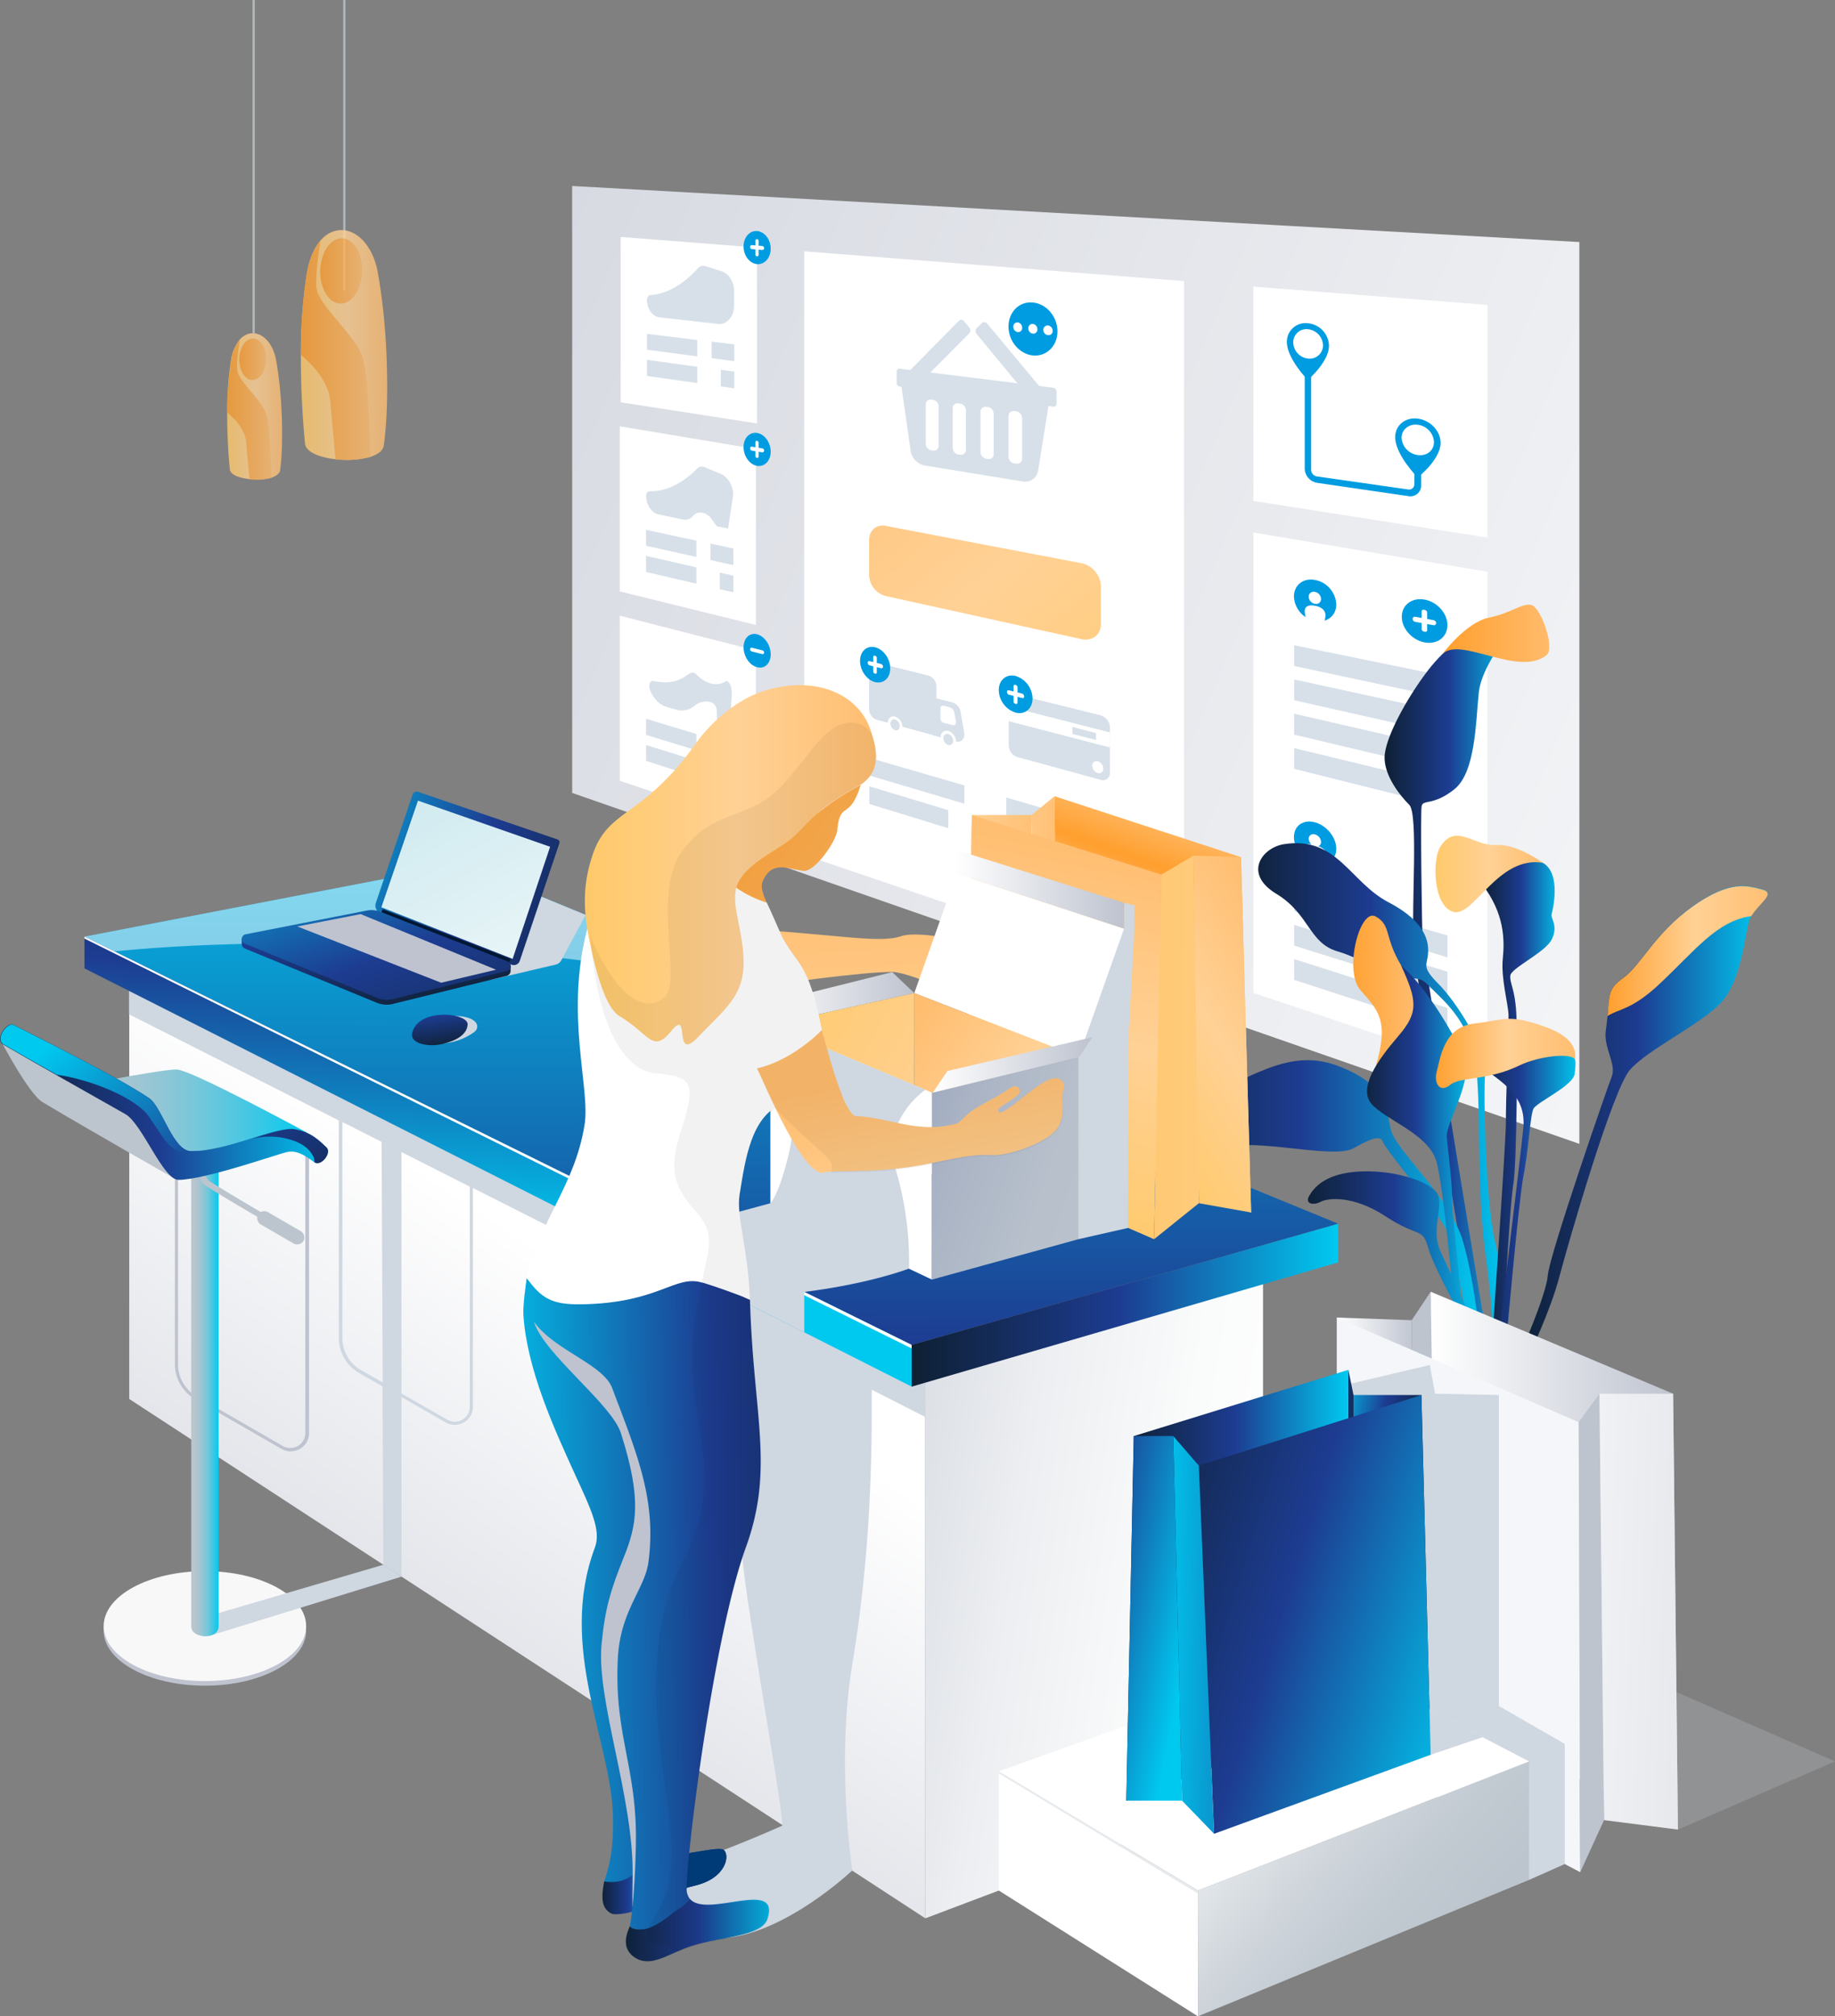
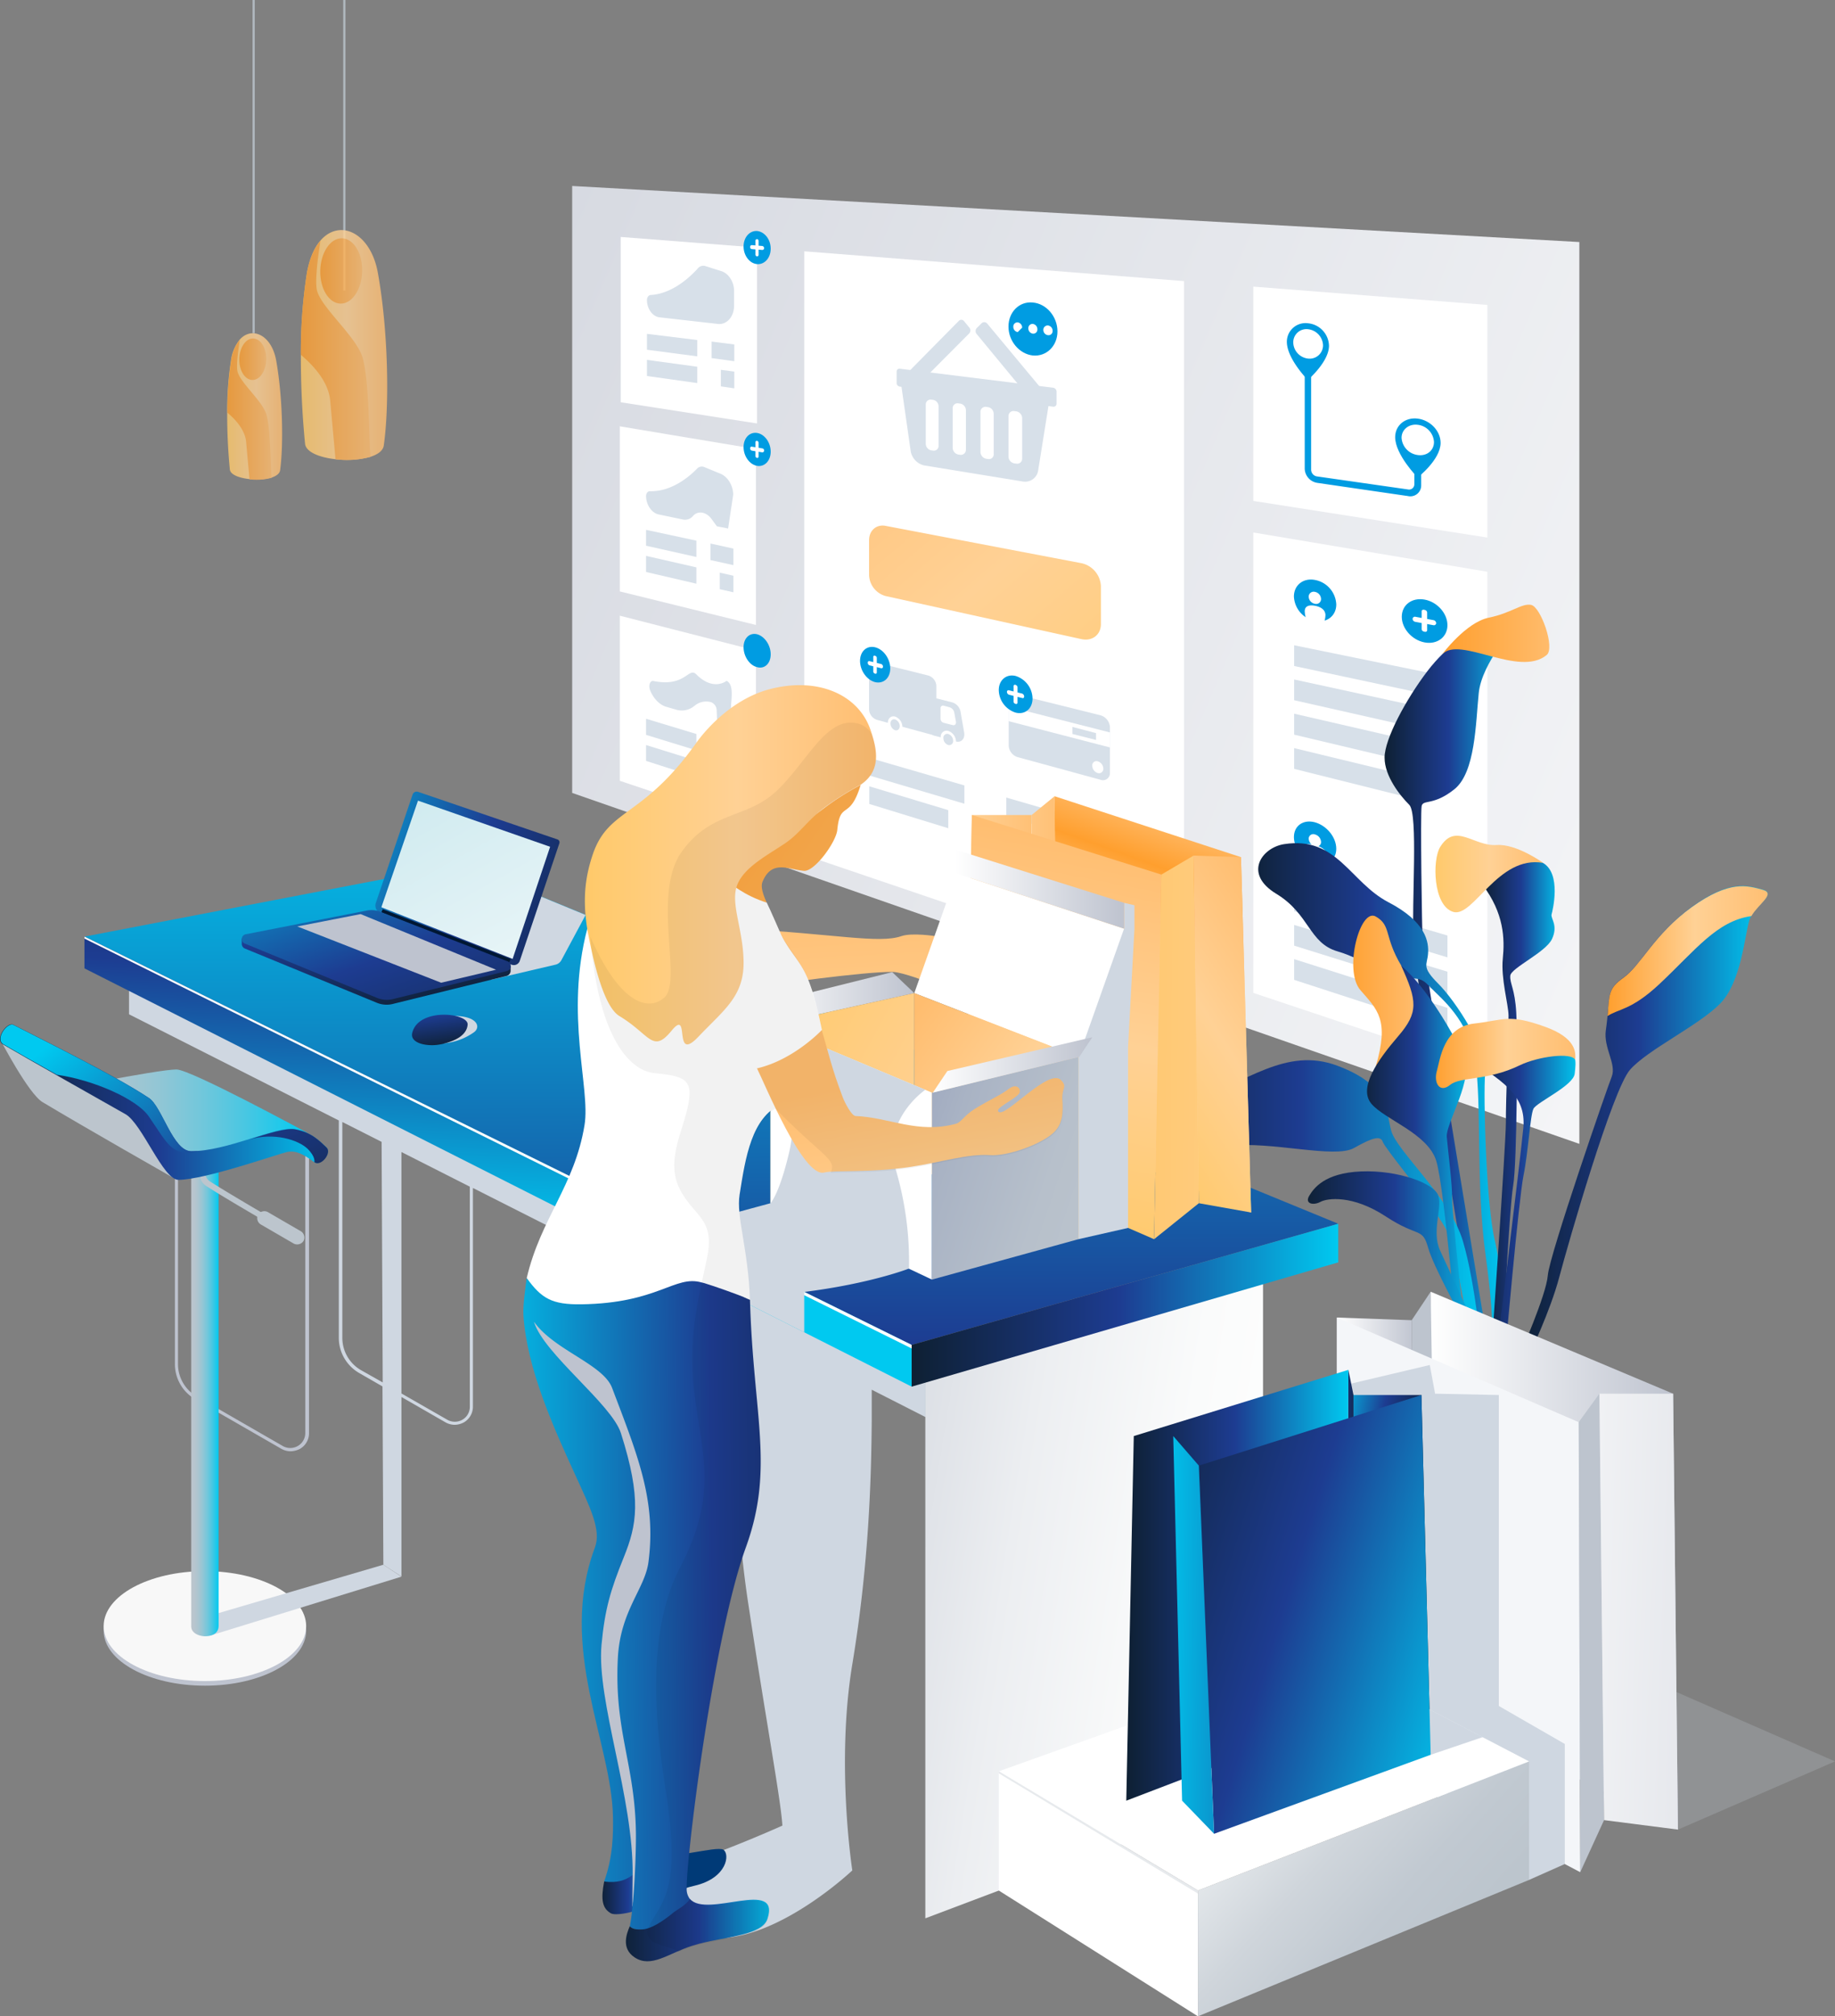
<svg xmlns="http://www.w3.org/2000/svg" xmlns:xlink="http://www.w3.org/1999/xlink" viewBox="0 0 663.925 729.103">
  <rect x="0" y="0" width="663.925" height="729.103" fill="#808080" stroke="none" />
  <defs>
    <style>
      .cls-1 {
        fill: url(#linear-gradient);
      }

      .cls-2, .cls-34 {
        fill: #fff;
      }

      .cls-3 {
        fill: #d7e0e9;
      }

      .cls-4 {
        fill: #009ce2;
      }

      .cls-5 {
        fill: url(#linear-gradient-2);
      }

      .cls-27, .cls-6 {
        fill: #cfd7e1;
      }

      .cls-6 {
        opacity: 0.21;
      }

      .cls-7 {
        fill: url(#linear-gradient-3);
      }

      .cls-8 {
        fill: url(#linear-gradient-4);
      }

      .cls-9 {
        fill: url(#linear-gradient-5);
      }

      .cls-10 {
        fill: url(#linear-gradient-6);
      }

      .cls-11 {
        fill: url(#linear-gradient-7);
      }

      .cls-12 {
        fill: url(#linear-gradient-8);
      }

      .cls-13 {
        fill: url(#linear-gradient-9);
      }

      .cls-14 {
        fill: url(#linear-gradient-10);
      }

      .cls-15 {
        fill: url(#linear-gradient-11);
      }

      .cls-16 {
        fill: url(#linear-gradient-12);
      }

      .cls-17 {
        fill: url(#linear-gradient-13);
      }

      .cls-18 {
        fill: url(#linear-gradient-14);
      }

      .cls-19 {
        fill: url(#linear-gradient-15);
      }

      .cls-20 {
        fill: #d0cae5;
      }

      .cls-21 {
        fill: url(#linear-gradient-16);
      }

      .cls-22 {
        fill: url(#linear-gradient-17);
      }

      .cls-23 {
        fill: url(#linear-gradient-18);
      }

      .cls-24 {
        fill: #f4f6f9;
      }

      .cls-25 {
        fill: url(#linear-gradient-19);
      }

      .cls-26 {
        fill: url(#linear-gradient-20);
      }

      .cls-28 {
        fill: url(#linear-gradient-21);
      }

      .cls-29 {
        fill: url(#linear-gradient-22);
      }

      .cls-30 {
        fill: url(#linear-gradient-23);
      }

      .cls-31 {
        fill: url(#linear-gradient-24);
      }

      .cls-32 {
        fill: url(#linear-gradient-25);
      }

      .cls-33 {
        fill: url(#linear-gradient-26);
      }

      .cls-34 {
        opacity: 0.5;
      }

      .cls-35 {
        fill: url(#linear-gradient-27);
      }

      .cls-36 {
        fill: url(#linear-gradient-28);
      }

      .cls-37 {
        fill: url(#linear-gradient-29);
      }

      .cls-38 {
        fill: url(#linear-gradient-30);
      }

      .cls-39 {
        fill: url(#linear-gradient-31);
      }

      .cls-40 {
        fill: url(#linear-gradient-32);
      }

      .cls-41 {
        fill: url(#linear-gradient-33);
      }

      .cls-42 {
        fill: url(#linear-gradient-34);
      }

      .cls-43 {
        fill: url(#linear-gradient-35);
      }

      .cls-44 {
        fill: url(#linear-gradient-36);
      }

      .cls-45 {
        fill: url(#linear-gradient-37);
      }

      .cls-46 {
        fill: url(#linear-gradient-38);
      }

      .cls-47 {
        fill: url(#linear-gradient-39);
      }

      .cls-48 {
        fill: url(#linear-gradient-40);
      }

      .cls-49 {
        fill: url(#linear-gradient-41);
      }

      .cls-50 {
        fill: url(#linear-gradient-42);
      }

      .cls-51 {
        fill: url(#linear-gradient-43);
      }

      .cls-52 {
        fill: url(#linear-gradient-44);
      }

      .cls-53 {
        fill: url(#linear-gradient-45);
      }

      .cls-54 {
        opacity: 0.37;
        fill: url(#linear-gradient-46);
      }

      .cls-55, .cls-56, .cls-57 {
        opacity: 0.8;
      }

      .cls-55 {
        fill: url(#linear-gradient-47);
      }

      .cls-56 {
        fill: url(#linear-gradient-48);
      }

      .cls-58 {
        fill: url(#linear-gradient-49);
      }

      .cls-59 {
        fill: url(#linear-gradient-50);
      }

      .cls-60 {
        fill: url(#linear-gradient-51);
      }

      .cls-61 {
        fill: url(#linear-gradient-52);
      }

      .cls-62 {
        fill: url(#linear-gradient-53);
      }

      .cls-63 {
        fill: url(#linear-gradient-54);
      }

      .cls-64 {
        fill: #bec3cf;
      }

      .cls-65 {
        fill: #f8f8f8;
      }

      .cls-66 {
        fill: url(#linear-gradient-55);
      }

      .cls-67 {
        fill: url(#linear-gradient-56);
      }

      .cls-68 {
        fill: url(#linear-gradient-57);
      }

      .cls-69 {
        fill: url(#linear-gradient-58);
      }

      .cls-70 {
        fill: url(#linear-gradient-59);
      }

      .cls-71 {
        fill: url(#linear-gradient-60);
      }

      .cls-72 {
        fill: url(#linear-gradient-61);
      }

      .cls-73 {
        fill: url(#linear-gradient-62);
      }

      .cls-74 {
        fill: #003a77;
      }

      .cls-75 {
        fill: url(#linear-gradient-63);
      }

      .cls-76 {
        fill: url(#linear-gradient-64);
      }

      .cls-77 {
        fill: none;
      }

      .cls-78 {
        fill: #78d3cf;
      }

      .cls-79 {
        fill: url(#linear-gradient-65);
      }

      .cls-80 {
        fill: url(#linear-gradient-66);
      }

      .cls-81 {
        fill: url(#linear-gradient-67);
      }

      .cls-82 {
        fill: url(#linear-gradient-68);
      }

      .cls-83 {
        fill: url(#linear-gradient-69);
      }

      .cls-84 {
        opacity: 0.051;
      }

      .cls-85 {
        fill: url(#linear-gradient-70);
      }

      .cls-86 {
        fill: url(#linear-gradient-71);
      }

      .cls-87 {
        fill: #001733;
      }

      .cls-88 {
        fill: url(#linear-gradient-72);
      }

      .cls-89 {
        fill: url(#linear-gradient-73);
      }

      .cls-90 {
        fill: url(#linear-gradient-74);
      }
    </style>
    <linearGradient id="linear-gradient" x1="1.639" y1="0.688" x2="-1.038" y2="-0.407" gradientUnits="objectBoundingBox">
      <stop offset="0" stop-color="#fff" />
      <stop offset="1" stop-color="#bec3cf" />
    </linearGradient>
    <linearGradient id="linear-gradient-2" x1="2.059" y1="1.394" x2="-0.959" y2="-0.378" gradientUnits="objectBoundingBox">
      <stop offset="0" stop-color="#ffc969" />
      <stop offset="0.516" stop-color="#ffd195" />
      <stop offset="1" stop-color="#ffbd6f" />
    </linearGradient>
    <linearGradient id="linear-gradient-3" x1="-0.001" y1="0.5" x2="0.997" y2="0.5" gradientUnits="objectBoundingBox">
      <stop offset="0" stop-color="#0e2033" />
      <stop offset="0.488" stop-color="#1d3c91" />
      <stop offset="1" stop-color="#00c9f0" />
    </linearGradient>
    <linearGradient id="linear-gradient-4" y1="0.498" x2="1" y2="0.498" gradientUnits="objectBoundingBox">
      <stop offset="0" stop-color="#ff9f2e" />
      <stop offset="1" stop-color="#ffbd6f" />
    </linearGradient>
    <linearGradient id="linear-gradient-5" x1="0" y1="0.5" x2="0.999" y2="0.5" xlink:href="#linear-gradient-3" />
    <linearGradient id="linear-gradient-6" x1="0.001" y1="0.5" x2="1.001" y2="0.5" xlink:href="#linear-gradient-3" />
    <linearGradient id="linear-gradient-7" x1="0" y1="0.5" x2="1" y2="0.5" xlink:href="#linear-gradient-2" />
    <linearGradient id="linear-gradient-8" x1="0" y1="0.499" x2="1" y2="0.499" xlink:href="#linear-gradient-3" />
    <linearGradient id="linear-gradient-9" x1="0.001" y1="0.5" x2="1.001" y2="0.5" xlink:href="#linear-gradient-3" />
    <linearGradient id="linear-gradient-10" x1="0" y1="0.501" x2="1" y2="0.501" xlink:href="#linear-gradient-3" />
    <linearGradient id="linear-gradient-11" x1="-0.001" y1="0.499" x2="0.997" y2="0.499" xlink:href="#linear-gradient-4" />
    <linearGradient id="linear-gradient-12" x1="0" y1="0.5" x2="1" y2="0.5" xlink:href="#linear-gradient-3" />
    <linearGradient id="linear-gradient-13" x1="0.001" y1="0.502" x2="1.001" y2="0.502" gradientUnits="objectBoundingBox">
      <stop offset="0" stop-color="#ff9f2e" />
      <stop offset="0.516" stop-color="#ffd195" />
      <stop offset="1" stop-color="#ffbd6f" />
    </linearGradient>
    <linearGradient id="linear-gradient-14" x1="0.001" y1="0.498" x2="1" y2="0.498" xlink:href="#linear-gradient-3" />
    <linearGradient id="linear-gradient-15" x1="0" y1="0.5" x2="1" y2="0.5" xlink:href="#linear-gradient-13" />
    <linearGradient id="linear-gradient-16" x1="0.001" y1="0.5" x2="1" y2="0.5" xlink:href="#linear-gradient" />
    <linearGradient id="linear-gradient-17" x1="-4.397" y1="0.047" x2="8.714" y2="1.304" gradientUnits="objectBoundingBox">
      <stop offset="0" stop-color="#bcc5cd" />
      <stop offset="1" stop-color="#bec3cf" />
    </linearGradient>
    <linearGradient id="linear-gradient-18" x1="0" y1="0.5" x2="1" y2="0.5" xlink:href="#linear-gradient" />
    <linearGradient id="linear-gradient-19" x1="-3.414" y1="-0.092" x2="3.443" y2="0.962" xlink:href="#linear-gradient-17" />
    <linearGradient id="linear-gradient-20" x1="-1.823" y1="0.041" x2="5.799" y2="1.513" xlink:href="#linear-gradient" />
    <linearGradient id="linear-gradient-21" x1="0.59" y1="0.338" x2="0.139" y2="1.149" xlink:href="#linear-gradient" />
    <linearGradient id="linear-gradient-22" x1="1.06" y1="0.675" x2="-0.557" y2="0.17" gradientUnits="objectBoundingBox">
      <stop offset="0" stop-color="#fff" />
      <stop offset="0.231" stop-color="#fafbfb" />
      <stop offset="0.497" stop-color="#eceef1" />
      <stop offset="0.778" stop-color="#d5d9e0" />
      <stop offset="1" stop-color="#bec3cf" />
    </linearGradient>
    <linearGradient id="linear-gradient-23" x1="0.504" y1="2.136" x2="0.498" y2="-0.188" xlink:href="#linear-gradient-3" />
    <linearGradient id="linear-gradient-24" x1="0.582" y1="-0.472" x2="0.485" y2="0.677" xlink:href="#linear-gradient-3" />
    <linearGradient id="linear-gradient-25" x1="0" y1="0.5" x2="1" y2="0.5" xlink:href="#linear-gradient-3" />
    <linearGradient id="linear-gradient-26" x1="0.543" y1="0.591" x2="-0.187" y2="-0.069" xlink:href="#linear-gradient-3" />
    <linearGradient id="linear-gradient-27" x1="2.607" y1="0.651" x2="-5.634" y2="0.02" xlink:href="#linear-gradient-3" />
    <linearGradient id="linear-gradient-28" x1="-1.266" y1="0.12" x2="1.084" y2="0.626" xlink:href="#linear-gradient-2" />
    <linearGradient id="linear-gradient-29" x1="-4.704" y1="0.091" x2="1.426" y2="0.577" xlink:href="#linear-gradient-2" />
    <linearGradient id="linear-gradient-30" x1="0.462" y1="0.723" x2="0.578" y2="0.038" gradientUnits="objectBoundingBox">
      <stop offset="0.516" stop-color="#ffd195" />
      <stop offset="0.804" stop-color="#ff9f2e" />
      <stop offset="1" stop-color="#ffbd6f" />
    </linearGradient>
    <linearGradient id="linear-gradient-31" x1="0.451" y1="1.027" x2="0.54" y2="0.035" xlink:href="#linear-gradient-2" />
    <linearGradient id="linear-gradient-32" x1="-2.529" y1="0.308" x2="10.83" y2="1.169" gradientUnits="objectBoundingBox">
      <stop offset="0" stop-color="#ffc460" />
      <stop offset="0.516" stop-color="#ffd195" />
      <stop offset="1" stop-color="#ffc969" />
    </linearGradient>
    <linearGradient id="linear-gradient-33" x1="0.341" y1="1.125" x2="0.642" y2="-0.054" xlink:href="#linear-gradient-2" />
    <linearGradient id="linear-gradient-34" x1="-0.001" y1="0.5" x2="1" y2="0.5" xlink:href="#linear-gradient" />
    <linearGradient id="linear-gradient-35" x1="0.777" y1="0.693" x2="-0.063" y2="0.106" gradientUnits="objectBoundingBox">
      <stop offset="0" stop-color="#bcc5cd" />
      <stop offset="0.228" stop-color="#c1c9d1" />
      <stop offset="0.488" stop-color="#cfd5db" />
      <stop offset="0.765" stop-color="#e5e9ec" />
      <stop offset="1" stop-color="#fff" />
    </linearGradient>
    <linearGradient id="linear-gradient-36" x1="0" y1="0.5" x2="1" y2="0.5" xlink:href="#linear-gradient-3" />
    <linearGradient id="linear-gradient-37" x1="1.888" y1="7.042" x2="0.268" y2="-0.96" xlink:href="#linear-gradient-13" />
    <linearGradient id="linear-gradient-38" x1="0" y1="0.501" x2="1" y2="0.501" xlink:href="#linear-gradient" />
    <linearGradient id="linear-gradient-39" x1="-0.114" y1="0.015" x2="1.974" y2="1.666" xlink:href="#linear-gradient-2" />
    <linearGradient id="linear-gradient-40" x1="0.915" y1="0.945" x2="0.078" y2="0.01" xlink:href="#linear-gradient-2" />
    <linearGradient id="linear-gradient-41" x1="1.272" y1="0.896" x2="-0.637" y2="-0.083" gradientUnits="objectBoundingBox">
      <stop offset="0" stop-color="#bcc5cd" />
      <stop offset="0.271" stop-color="#b7c0cb" />
      <stop offset="0.582" stop-color="#a9b3c4" />
      <stop offset="0.911" stop-color="#929cba" />
      <stop offset="1" stop-color="#8b95b6" />
    </linearGradient>
    <linearGradient id="linear-gradient-42" x1="-0.318" y1="0.021" x2="1.141" y2="0.862" xlink:href="#linear-gradient-3" />
    <linearGradient id="linear-gradient-43" y1="0.499" x2="0.999" y2="0.499" gradientUnits="objectBoundingBox">
      <stop offset="0" stop-color="#fff" />
      <stop offset="0.999" stop-color="#bec3cf" />
    </linearGradient>
    <linearGradient id="linear-gradient-44" x1="7.275" y1="1.306" x2="-0.373" y2="0.402" xlink:href="#linear-gradient-3" />
    <linearGradient id="linear-gradient-45" x1="-0.797" y1="-1.074" x2="0.717" y2="0.885" xlink:href="#linear-gradient-3" />
    <linearGradient id="linear-gradient-46" x1="-0.934" y1="-1.036" x2="5.121" y2="5.429" xlink:href="#linear-gradient-17" />
    <linearGradient id="linear-gradient-47" x1="821.814" y1="2.461" x2="1955.943" y2="5.168" gradientUnits="objectBoundingBox">
      <stop offset="0" stop-color="#bcc5cd" />
      <stop offset="0.272" stop-color="#8dc6d6" />
      <stop offset="0.888" stop-color="#16c9ec" />
      <stop offset="1" stop-color="#00c9f0" />
    </linearGradient>
    <linearGradient id="linear-gradient-48" x1="766.543" y1="2.095" x2="1775.658" y2="4.196" xlink:href="#linear-gradient-47" />
    <linearGradient id="linear-gradient-49" x1="0.001" y1="0.5" x2="1.001" y2="0.5" xlink:href="#linear-gradient-2" />
    <linearGradient id="linear-gradient-50" x1="0.001" y1="0.5" x2="1.001" y2="0.5" xlink:href="#linear-gradient-4" />
    <linearGradient id="linear-gradient-51" x1="0" y1="0.5" x2="1.002" y2="0.5" xlink:href="#linear-gradient-4" />
    <linearGradient id="linear-gradient-52" x1="-0.001" y1="0.501" x2="1" y2="0.501" xlink:href="#linear-gradient-2" />
    <linearGradient id="linear-gradient-53" x1="-0.007" y1="0.5" x2="0.998" y2="0.5" xlink:href="#linear-gradient-4" />
    <linearGradient id="linear-gradient-54" x1="0.003" y1="0.501" x2="0.999" y2="0.501" xlink:href="#linear-gradient-4" />
    <linearGradient id="linear-gradient-55" y1="0.501" x2="1" y2="0.501" gradientUnits="objectBoundingBox">
      <stop offset="0" stop-color="#bcc5cd" />
      <stop offset="0.128" stop-color="#b7c5ce" />
      <stop offset="0.275" stop-color="#a9c5d0" />
      <stop offset="0.431" stop-color="#92c6d5" />
      <stop offset="0.593" stop-color="#72c7db" />
      <stop offset="0.761" stop-color="#49c7e2" />
      <stop offset="0.93" stop-color="#17c9ec" />
      <stop offset="1" stop-color="#00c9f0" />
    </linearGradient>
    <linearGradient id="linear-gradient-56" x1="-0.003" y1="0.5" x2="1.003" y2="0.5" xlink:href="#linear-gradient-55" />
    <linearGradient id="linear-gradient-57" x1="9.109" y1="6.813" x2="26.081" y2="19.249" xlink:href="#linear-gradient-47" />
    <linearGradient id="linear-gradient-58" x1="12.453" y1="11.609" x2="38.056" y2="35.395" xlink:href="#linear-gradient-47" />
    <linearGradient id="linear-gradient-59" x1="4.839" y1="4.033" x2="11.77" y2="9.736" xlink:href="#linear-gradient-55" />
    <linearGradient id="linear-gradient-60" x1="0.001" y1="0.5" x2="1.001" y2="0.5" xlink:href="#linear-gradient-3" />
    <linearGradient id="linear-gradient-61" x1="2.012" y1="1.702" x2="0.187" y2="0.267" xlink:href="#linear-gradient-3" />
    <linearGradient id="linear-gradient-62" x1="2.141" y1="2.295" x2="-2.431" y2="-3.079" xlink:href="#linear-gradient-3" />
    <linearGradient id="linear-gradient-63" x1="2.365" y1="0.453" x2="-0.242" y2="0.513" xlink:href="#linear-gradient-3" />
    <linearGradient id="linear-gradient-64" x1="-0.711" y1="-0.29" x2="2.209" y2="1.479" xlink:href="#linear-gradient-4" />
    <linearGradient id="linear-gradient-65" x1="-0.001" y1="0.5" x2="1.001" y2="0.5" xlink:href="#linear-gradient-3" />
    <linearGradient id="linear-gradient-66" x1="1.633" y1="0.465" x2="-0.172" y2="0.519" xlink:href="#linear-gradient-3" />
    <linearGradient id="linear-gradient-67" x1="0" y1="0.502" x2="0.999" y2="0.502" xlink:href="#linear-gradient-3" />
    <linearGradient id="linear-gradient-68" x1="1.197" y1="2.102" x2="0.447" y2="0.32" xlink:href="#linear-gradient-13" />
    <linearGradient id="linear-gradient-69" x1="0" y1="0.5" x2="1" y2="0.5" xlink:href="#linear-gradient-2" />
    <linearGradient id="linear-gradient-70" x1="1.454" y1="0.823" x2="-0.455" y2="0.186" xlink:href="#linear-gradient-3" />
    <linearGradient id="linear-gradient-71" x1="1.438" y1="2.057" x2="-0.568" y2="-1.31" gradientUnits="objectBoundingBox">
      <stop offset="0" stop-color="#fff" />
      <stop offset="1" stop-color="#b3dee6" />
    </linearGradient>
    <linearGradient id="linear-gradient-72" x1="0.862" y1="0.962" x2="-0.343" y2="-0.661" xlink:href="#linear-gradient-3" />
    <linearGradient id="linear-gradient-73" x1="1.61" y1="1.538" x2="-0.594" y2="-0.542" xlink:href="#linear-gradient-3" />
    <linearGradient id="linear-gradient-74" x1="0.608" y1="1.022" x2="0.259" y2="-0.653" xlink:href="#linear-gradient-3" />
  </defs>
  <g id="Group_35" data-name="Group 35" transform="translate(0.095 -130.597)">
    <g id="Group_21" data-name="Group 21" transform="translate(206.925 197.846)">
      <path id="Path_1" data-name="Path 1" class="cls-1" d="M623.707,594.27,259.3,467.374V247.9l364.407,20.271Z" transform="translate(-259.3 -247.9)" />
      <g id="Group_1" data-name="Group 1" transform="translate(17.558 18.436)">
        <path id="Path_2" data-name="Path 2" class="cls-2" d="M330.622,338.438,281.3,330.777V271l49.322,3.831Z" transform="translate(-281.3 -271)" />
        <path id="Path_3" data-name="Path 3" class="cls-3" d="M311.4,323.04l-18.2-2.394V314.9l18.2,2.235Z" transform="translate(-283.703 -279.864)" />
        <path id="Path_4" data-name="Path 4" class="cls-3" d="M311.4,335.08l-18.2-2.554V326.7l18.2,2.474Z" transform="translate(-283.703 -282.247)" />
        <path id="Path_5" data-name="Path 5" class="cls-3" d="M331.568,337.9l-4.868-.718V331.2l4.868.638Z" transform="translate(-290.467 -283.155)" />
        <path id="Path_6" data-name="Path 6" class="cls-3" d="M330.72,325.5l-8.22-1.117V318.4l8.22,1.038Z" transform="translate(-289.619 -280.571)" />
        <path id="Path_7" data-name="Path 7" class="cls-3" d="M293.2,296.46h0c0,3.113,2,5.906,4.469,6.225l21.149,2.394c3.272.4,5.906-2.634,5.906-6.624v-5.267c0-3.272-1.915-6.3-4.549-7.183l-5.826-1.836a2.553,2.553,0,0,0-2.714.8c-2.474,2.793-9.018,9.178-17.079,9.657C293.838,294.624,293.2,295.422,293.2,296.46Z" transform="translate(-283.703 -273.634)" />
      </g>
      <g id="Group_2" data-name="Group 2" transform="translate(17.239 86.912)">
        <path id="Path_8" data-name="Path 8" class="cls-2" d="M330.142,428.628,280.9,416.5V356.8l49.242,8.22Z" transform="translate(-280.9 -356.8)" />
        <path id="Path_9" data-name="Path 9" class="cls-3" d="M311,413.516l-18.2-4.07V403.7l18.2,3.911Z" transform="translate(-283.303 -366.27)" />
        <path id="Path_10" data-name="Path 10" class="cls-3" d="M311,425.556l-18.2-4.23V415.5l18.2,4.15Z" transform="translate(-283.303 -368.652)" />
        <path id="Path_11" data-name="Path 11" class="cls-3" d="M331.148,430.2l-4.948-1.117V423.1l4.948,1.117Z" transform="translate(-290.047 -370.187)" />
        <path id="Path_12" data-name="Path 12" class="cls-3" d="M330.3,417.721l-8.3-1.836V409.9l8.3,1.836Z" transform="translate(-289.199 -367.522)" />
        <path id="Path_13" data-name="Path 13" class="cls-3" d="M292.8,385.7h0c0,3.113,2,6.065,4.469,6.624l8.779,1.836a3.74,3.74,0,0,0,3.751-1.277h0c1.756-2,4.789-1.516,6.7,1.117l1.915,2.634,4.07.8,1.836-12.211c0-3.272-1.915-6.465-4.549-7.582l-5.826-2.394a2.325,2.325,0,0,0-2.714.559c-2.474,2.554-9.018,8.38-17.079,8.141C293.359,383.946,292.8,384.744,292.8,385.7Z" transform="translate(-283.303 -360.482)" />
      </g>
      <g id="Group_3" data-name="Group 3" transform="translate(17.239 155.388)">
        <path id="Path_14" data-name="Path 14" class="cls-2" d="M330.142,518.817,280.9,502.3V442.6l49.242,12.61Z" transform="translate(-280.9 -442.6)" />
        <path id="Path_15" data-name="Path 15" class="cls-3" d="M311,500.713l-18.2-5.587V489.3l18.2,5.507Z" transform="translate(-283.303 -452.029)" />
        <path id="Path_16" data-name="Path 16" class="cls-3" d="M311,512.772l-18.2-5.826V501.2l18.2,5.666Z" transform="translate(-283.303 -454.432)" />
        <path id="Path_17" data-name="Path 17" class="cls-3" d="M331.148,519.2l-4.948-1.516V511.7l4.948,1.516Z" transform="translate(-290.047 -456.552)" />
        <path id="Path_18" data-name="Path 18" class="cls-3" d="M330.3,506.66l-8.3-2.554V498.2l8.3,2.474Z" transform="translate(-289.199 -453.826)" />
        <path id="Path_19" data-name="Path 19" class="cls-3" d="M294.537,474.7h0c1.2,3.033,3.432,5.347,5.906,6.065l3.352.958a7.037,7.037,0,0,0,6.544-1.117l.638-.479a6.438,6.438,0,0,1,5.666-1.038h0a3.207,3.207,0,0,1,2,2.873l.16,4.15,4.07,1.2a54.652,54.652,0,0,0,.958-6.3c.08-3.352,1.117-8.3-1.6-9.657,0,0-4.709,3.911-10.934-2.314-2.873-2.873-3.831,4.709-15.483,2.394C294.537,471.108,293.9,473.024,294.537,474.7Z" transform="translate(-283.603 -447.804)" />
      </g>
      <g id="Group_4" data-name="Group 4" transform="translate(62.011 16.274)">
        <path id="Path_20" data-name="Path 20" class="cls-4" d="M346.816,274.683c0-3.352-2.235-6.145-4.948-6.385-2.713-.16-4.868,2.314-4.868,5.587s2.155,6.145,4.868,6.385S346.816,278.035,346.816,274.683Z" transform="translate(-337 -268.291)" />
        <path id="Path_21" data-name="Path 21" class="cls-2" d="M345.028,275.817h0a.777.777,0,0,0-.638-.8l-3.831-.319a.569.569,0,0,0-.559.638v.08a.645.645,0,0,0,.559.718l3.831.319A.629.629,0,0,0,345.028,275.817Z" transform="translate(-337.606 -269.585)" />
        <path id="Path_22" data-name="Path 22" class="cls-2" d="M343.038,272h-.16a.534.534,0,0,0-.479.559v5.028a.7.7,0,0,0,.479.638h.16a.534.534,0,0,0,.479-.559v-5.028C343.517,272.319,343.278,272,343.038,272Z" transform="translate(-338.09 -269.04)" />
      </g>
      <g id="Group_5" data-name="Group 5" transform="translate(62.011 89.26)">
        <path id="Path_23" data-name="Path 23" class="cls-4" d="M346.816,366.572c0-3.352-2.235-6.385-4.948-6.784S337,361.624,337,364.9s2.155,6.3,4.868,6.784S346.816,369.844,346.816,366.572Z" transform="translate(-337 -359.742)" />
        <path id="Path_24" data-name="Path 24" class="cls-2" d="M345.028,367.433h0a.725.725,0,0,0-.638-.8L340.559,366c-.319-.08-.559.239-.559.559v.08a.793.793,0,0,0,.559.8l3.831.638A.629.629,0,0,0,345.028,367.433Z" transform="translate(-337.606 -361.003)" />
        <path id="Path_25" data-name="Path 25" class="cls-2" d="M343.038,363.4h-.16c-.239-.08-.479.16-.479.479V368.9a.7.7,0,0,0,.479.638h.16c.239.08.479-.16.479-.479v-5.028A.7.7,0,0,0,343.038,363.4Z" transform="translate(-338.09 -360.477)" />
      </g>
      <g id="Group_6" data-name="Group 6" transform="translate(62.011 161.976)">
        <path id="Path_26" data-name="Path 26" class="cls-4" d="M346.816,458.233c0-3.352-2.235-6.544-4.948-7.263-2.713-.638-4.868,1.437-4.868,4.709s2.155,6.544,4.868,7.183C344.582,463.66,346.816,461.585,346.816,458.233Z" transform="translate(-337 -450.856)" />
-         <path id="Path_27" data-name="Path 27" class="cls-2" d="M345.028,458.932h0a.865.865,0,0,0-.638-.878l-3.831-.958a.449.449,0,0,0-.559.479v.08a.793.793,0,0,0,.559.8l3.831.958A.511.511,0,0,0,345.028,458.932Z" transform="translate(-337.606 -452.112)" />
      </g>
      <path id="Path_28" data-name="Path 28" class="cls-2" d="M652.777,384.243,568.1,370.994V293.5l84.677,6.624Z" transform="translate(-321.651 -257.107)" />
      <path id="Path_29" data-name="Path 29" class="cls-2" d="M652.777,599.713,568.1,571.381V404.9l84.677,14.206Z" transform="translate(-321.651 -279.6)" />
      <g id="Group_14" data-name="Group 14" transform="translate(83.959 23.623)">
        <path id="Path_30" data-name="Path 30" class="cls-2" d="M501.931,542.465,364.5,495.777V277.5l137.431,10.774Z" transform="translate(-364.5 -277.5)" />
        <path id="Path_31" data-name="Path 31" class="cls-5" d="M470.676,442.815l-70.79-15.563a8.136,8.136,0,0,1-5.986-7.662v-12.53c0-3.512,2.634-5.826,5.986-5.188l70.79,13.488a8.9,8.9,0,0,1,7.1,8.3v13.727C477.779,441.3,474.587,443.693,470.676,442.815Z" transform="translate(-370.436 -302.591)" />
        <g id="Group_7" data-name="Group 7" transform="translate(33.44 18.476)">
          <path id="Path_32" data-name="Path 32" class="cls-3" d="M408,334.7l3.751,26.257a6.412,6.412,0,0,0,4.868,5.507l35.754,5.826a4.784,4.784,0,0,0,5.587-4.23l4.23-26.417Z" transform="translate(-406.723 -307.525)" />
          <path id="Path_33" data-name="Path 33" class="cls-3" d="M462.984,344.425l-55.467-7.263a1.313,1.313,0,0,1-1.117-1.357v-4.07a.987.987,0,0,1,1.117-1.038l55.467,6.864A1.462,1.462,0,0,1,464.261,339v4.389A1.081,1.081,0,0,1,462.984,344.425Z" transform="translate(-406.4 -306.715)" />
          <path id="Path_34" data-name="Path 34" class="cls-4" d="M474.818,311.145c0-5.347-3.99-10.056-8.939-10.455-4.868-.479-8.779,3.432-8.779,8.7s3.911,9.9,8.779,10.455C470.827,320.323,474.818,316.412,474.818,311.145Z" transform="translate(-416.637 -300.65)" />
          <path id="Path_35" data-name="Path 35" class="cls-2" d="M422.234,363.131l-.638-.08a2.476,2.476,0,0,1-2-2.394V346.531a1.762,1.762,0,0,1,2-1.836l.638.08a2.411,2.411,0,0,1,2,2.394v14.206A1.706,1.706,0,0,1,422.234,363.131Z" transform="translate(-409.065 -309.54)" />
          <path id="Path_36" data-name="Path 36" class="cls-2" d="M434.513,364.99l-.638-.08a2.55,2.55,0,0,1-2.075-2.394V348.23a1.753,1.753,0,0,1,2.075-1.836l.638.08a2.481,2.481,0,0,1,2.075,2.394v14.366A1.806,1.806,0,0,1,434.513,364.99Z" transform="translate(-411.529 -309.883)" />
          <path id="Path_37" data-name="Path 37" class="cls-2" d="M447.113,366.83l-.638-.08a2.567,2.567,0,0,1-2.075-2.474V349.83a1.786,1.786,0,0,1,2.075-1.836l.638.08a2.471,2.471,0,0,1,2.075,2.394v14.525A1.714,1.714,0,0,1,447.113,366.83Z" transform="translate(-414.073 -310.206)" />
          <path id="Path_38" data-name="Path 38" class="cls-2" d="M459.893,368.889l-.638-.08a2.562,2.562,0,0,1-2.155-2.474V351.73a1.816,1.816,0,0,1,2.155-1.836l.638.08a2.562,2.562,0,0,1,2.155,2.474v14.685A1.8,1.8,0,0,1,459.893,368.889Z" transform="translate(-416.637 -310.589)" />
          <path id="Path_39" data-name="Path 39" class="cls-3" d="M429.916,308.905,411.4,327.661l3.591,4.549,18.675-18.755a1.594,1.594,0,0,0,0-2.155l-1.836-2.235A1.257,1.257,0,0,0,429.916,308.905Z" transform="translate(-407.41 -302.242)" />
          <path id="Path_40" data-name="Path 40" class="cls-3" d="M446.425,310.162l19.793,23.783-3.99,3.751-19.633-23.783a1.594,1.594,0,0,1,0-2.155l1.836-1.836A1.4,1.4,0,0,1,446.425,310.162Z" transform="translate(-413.623 -302.46)" />
-           <path id="Path_41" data-name="Path 41" class="cls-2" d="M462.492,311.614a1.906,1.906,0,0,0-1.6-1.915,1.507,1.507,0,0,0-1.6,1.6,1.906,1.906,0,0,0,1.6,1.915A1.466,1.466,0,0,0,462.492,311.614Z" transform="translate(-417.081 -302.476)" />
+           <path id="Path_41" data-name="Path 41" class="cls-2" d="M462.492,311.614a1.906,1.906,0,0,0-1.6-1.915,1.507,1.507,0,0,0-1.6,1.6,1.906,1.906,0,0,0,1.6,1.915Z" transform="translate(-417.081 -302.476)" />
          <path id="Path_42" data-name="Path 42" class="cls-2" d="M469.372,312.314A1.906,1.906,0,0,0,467.7,310.4a1.507,1.507,0,0,0-1.6,1.6,1.906,1.906,0,0,0,1.6,1.915A1.486,1.486,0,0,0,469.372,312.314Z" transform="translate(-418.454 -302.617)" />
          <path id="Path_43" data-name="Path 43" class="cls-2" d="M476.252,313.014a1.906,1.906,0,0,0-1.676-1.915,1.57,1.57,0,0,0-1.676,1.6,1.906,1.906,0,0,0,1.676,1.915A1.486,1.486,0,0,0,476.252,313.014Z" transform="translate(-419.827 -302.759)" />
        </g>
        <g id="Group_10" data-name="Group 10" transform="translate(70.391 153.394)">
          <g id="Group_8" data-name="Group 8" transform="translate(3.591 6.83)">
            <path id="Path_44" data-name="Path 44" class="cls-3" d="M490.321,509.1l-29.848-8.141a4.588,4.588,0,0,1-3.272-4.15V480.846a2.453,2.453,0,0,1,3.272-2.474l29.848,7.422a4.754,4.754,0,0,1,3.512,4.31v16.6A2.541,2.541,0,0,1,490.321,509.1Z" transform="translate(-457.2 -478.261)" />
            <path id="Path_45" data-name="Path 45" class="cls-2" d="M493.832,498.565l-36.632-9.5V483.8l36.632,9.338Z" transform="translate(-457.2 -479.379)" />
            <path id="Path_46" data-name="Path 46" class="cls-2" d="M499.09,511.214a2.828,2.828,0,0,0-2-2.634,1.509,1.509,0,0,0-2,1.6,2.828,2.828,0,0,0,2,2.634A1.568,1.568,0,0,0,499.09,511.214Z" transform="translate(-464.852 -484.368)" />
            <path id="Path_47" data-name="Path 47" class="cls-3" d="M494.639,497.709l-8.54-2.155V493l8.54,2.235Z" transform="translate(-463.035 -481.237)" />
          </g>
          <g id="Group_9" data-name="Group 9">
            <path id="Path_48" data-name="Path 48" class="cls-4" d="M464.911,478a8.694,8.694,0,0,0-6.145-8.141c-3.352-.8-6.065,1.516-6.065,5.108a8.7,8.7,0,0,0,6.065,8.141C462.117,483.986,464.911,481.752,464.911,478Z" transform="translate(-452.7 -469.703)" />
            <path id="Path_49" data-name="Path 49" class="cls-2" d="M462.625,478.631h0a1.136,1.136,0,0,0-.718-1.038l-4.789-1.2a.56.56,0,0,0-.718.559v.08a1.118,1.118,0,0,0,.718.958l4.789,1.2C462.306,479.349,462.625,479.11,462.625,478.631Z" transform="translate(-453.447 -471.051)" />
            <path id="Path_50" data-name="Path 50" class="cls-2" d="M460.2,473.976l-.16-.08a.511.511,0,0,0-.638.479v5.587a.84.84,0,0,0,.638.8l.16.08a.511.511,0,0,0,.638-.479v-5.587A.969.969,0,0,0,460.2,473.976Z" transform="translate(-454.053 -470.546)" />
          </g>
        </g>
        <g id="Group_13" data-name="Group 13" transform="translate(20.192 143.043)">
          <g id="Group_11" data-name="Group 11" transform="translate(3.272 5.636)">
            <path id="Path_51" data-name="Path 51" class="cls-3" d="M418.242,490.375l-21.469-5.826a4.124,4.124,0,0,1-2.873-3.831V466.193a2.224,2.224,0,0,1,2.873-2.314l18.516,4.629a4.1,4.1,0,0,1,2.953,3.831v18.037Z" transform="translate(-393.9 -463.793)" />
            <path id="Path_52" data-name="Path 52" class="cls-3" d="M431.139,495.562l-8.54-2.314V479.6l7.263,1.836a4.359,4.359,0,0,1,2.953,3.512l1.277,7.342C434.491,494.524,433.055,496.041,431.139,495.562Z" transform="translate(-399.695 -466.985)" />
            <path id="Path_53" data-name="Path 53" class="cls-2" d="M431.907,498.609a4.158,4.158,0,0,0-2.793-3.831,2.133,2.133,0,0,0-2.714,2.314,4.087,4.087,0,0,0,2.714,3.831A2.161,2.161,0,0,0,431.907,498.609Z" transform="translate(-400.462 -470.032)" />
            <path id="Path_54" data-name="Path 54" class="cls-3" d="M431.112,498.661a2.619,2.619,0,0,0-1.756-2.474A1.394,1.394,0,0,0,427.6,497.7a2.619,2.619,0,0,0,1.756,2.474A1.424,1.424,0,0,0,431.112,498.661Z" transform="translate(-400.704 -470.324)" />
            <path id="Path_55" data-name="Path 55" class="cls-2" d="M407.667,492.029a4.021,4.021,0,0,0-2.634-3.751c-1.437-.4-2.634.638-2.634,2.314a4.021,4.021,0,0,0,2.634,3.751C406.47,494.743,407.667,493.705,407.667,492.029Z" transform="translate(-395.616 -468.72)" />
            <path id="Path_56" data-name="Path 56" class="cls-3" d="M406.952,491.982a2.637,2.637,0,0,0-1.676-2.394c-.958-.239-1.676.4-1.676,1.516a2.637,2.637,0,0,0,1.676,2.394C406.154,493.737,406.952,493.1,406.952,491.982Z" transform="translate(-395.859 -468.991)" />
            <path id="Path_57" data-name="Path 57" class="cls-2" d="M426.3,484.342v3.751a1.564,1.564,0,0,0,1.037,1.437l3.432.878c.718.16,1.2-.4,1.117-1.2l-.638-3.432a2.46,2.46,0,0,0-1.676-1.836l-2.075-.559A.9.9,0,0,0,426.3,484.342Z" transform="translate(-400.442 -467.736)" />
          </g>
          <g id="Group_12" data-name="Group 12">
            <path id="Path_58" data-name="Path 58" class="cls-4" d="M400.734,464.528c0-3.512-2.474-6.943-5.507-7.662s-5.427,1.516-5.427,4.948,2.394,6.864,5.427,7.662C398.26,470.194,400.734,468.039,400.734,464.528Z" transform="translate(-389.8 -456.732)" />
            <path id="Path_59" data-name="Path 59" class="cls-2" d="M398.807,465.191h0a.991.991,0,0,0-.638-.958l-4.23-1.038c-.4-.08-.638.16-.638.559v.08a.963.963,0,0,0,.638.878l4.23,1.038A.526.526,0,0,0,398.807,465.191Z" transform="translate(-390.507 -458.034)" />
            <path id="Path_60" data-name="Path 60" class="cls-2" d="M396.518,460.776l-.16-.08a.449.449,0,0,0-.559.479v5.267a.767.767,0,0,0,.559.718l.16.08a.449.449,0,0,0,.559-.479v-5.267A.767.767,0,0,0,396.518,460.776Z" transform="translate(-391.011 -457.529)" />
          </g>
        </g>
        <path id="Path_61" data-name="Path 61" class="cls-3" d="M428.4,523.6,394,513.385V507l34.4,9.976Z" transform="translate(-370.456 -323.839)" />
        <path id="Path_62" data-name="Path 62" class="cls-3" d="M422.572,535.064,394,526.285V519.9l28.572,8.619Z" transform="translate(-370.456 -326.444)" />
        <path id="Path_63" data-name="Path 63" class="cls-3" d="M494.648,543.2,456.1,531.784V525l38.548,11.173Z" transform="translate(-382.995 -327.473)" />
        <path id="Path_64" data-name="Path 64" class="cls-3" d="M465.6,548.257l-9.5-2.953v-6.7l9.5,2.873Z" transform="translate(-382.995 -330.219)" />
      </g>
      <path id="Path_65" data-name="Path 65" class="cls-4" d="M598.543,318.232a8.37,8.37,0,0,0-7.662-8.141,6.742,6.742,0,0,0-7.582,6.7c0,6.145,7.582,13.807,7.582,13.807S598.543,324.058,598.543,318.232Z" transform="translate(-324.72 -260.45)" />
      <path id="Path_66" data-name="Path 66" class="cls-2" d="M596.974,318.621a6.083,6.083,0,0,0-5.427-5.826,4.765,4.765,0,0,0-5.347,4.789,6.01,6.01,0,0,0,5.347,5.826A4.831,4.831,0,0,0,596.974,318.621Z" transform="translate(-325.305 -260.999)" />
      <path id="Path_67" data-name="Path 67" class="cls-4" d="M648.841,362.062c0-4.31-3.751-8.22-8.3-8.779s-8.141,2.474-8.141,6.7c0,6.385,8.141,14.6,8.141,14.6S648.841,368.128,648.841,362.062Z" transform="translate(-334.633 -269.165)" />
      <path id="Path_68" data-name="Path 68" class="cls-2" d="M647.032,362.313a6.644,6.644,0,0,0-5.906-6.225c-3.192-.4-5.826,1.756-5.826,4.709a6.706,6.706,0,0,0,5.826,6.225C644.4,367.5,647.032,365.426,647.032,362.313Z" transform="translate(-335.219 -269.735)" />
      <g id="Group_15" data-name="Group 15" transform="translate(265.045 67.279)">
        <path id="Path_69" data-name="Path 69" class="cls-4" d="M628.75,377.052l-32.881-4.789a5.346,5.346,0,0,1-4.469-5.028V332.2l2.314.239v35.116a2.48,2.48,0,0,0,2.155,2.394l32.881,4.709a1.913,1.913,0,0,0,2.314-1.836V365.4l2.474.319v7.422A3.926,3.926,0,0,1,628.75,377.052Z" transform="translate(-591.4 -332.2)" />
      </g>
      <g id="Group_16" data-name="Group 16" transform="translate(300.161 149.423)">
        <path id="Path_70" data-name="Path 70" class="cls-4" d="M651.92,444.523c0-4.31-3.751-8.46-8.3-9.258s-8.22,1.915-8.22,6.225c0,4.23,3.671,8.38,8.22,9.258S651.92,448.832,651.92,444.523Z" transform="translate(-635.4 -435.126)" />
        <path id="Path_71" data-name="Path 71" class="cls-2" d="M648.84,445.411h0a1.192,1.192,0,0,0-1.038-1.117l-6.464-1.2a.825.825,0,0,0-1.037.718v.08a1.184,1.184,0,0,0,1.037,1.038l6.464,1.2A.826.826,0,0,0,648.84,445.411Z" transform="translate(-636.389 -436.733)" />
        <path id="Path_72" data-name="Path 72" class="cls-2" d="M645.517,439.976l-.24-.08c-.479-.08-.878.16-.878.559v6.465a1.013,1.013,0,0,0,.878.878l.24.08c.479.08.878-.16.878-.559v-6.465A1.013,1.013,0,0,0,645.517,439.976Z" transform="translate(-637.217 -436.086)" />
      </g>
      <path id="Path_73" data-name="Path 73" class="cls-3" d="M642.067,475.314,586.6,463.5V456l55.467,11.333Z" transform="translate(-325.386 -289.918)" />
      <path id="Path_74" data-name="Path 74" class="cls-3" d="M642.067,491.532,586.6,479v-7.5l55.467,12.051Z" transform="translate(-325.386 -293.048)" />
      <path id="Path_75" data-name="Path 75" class="cls-3" d="M642.067,507.75,586.6,494.582V487l55.467,12.769Z" transform="translate(-325.386 -296.177)" />
      <path id="Path_76" data-name="Path 76" class="cls-3" d="M642.067,591.282,586.6,574.6v-7.5l55.467,16.281Z" transform="translate(-325.386 -312.35)" />
      <path id="Path_77" data-name="Path 77" class="cls-3" d="M642.067,607.521,586.6,590.2v-7.5l55.467,16.919Z" transform="translate(-325.386 -315.5)" />
      <path id="Path_78" data-name="Path 78" class="cls-3" d="M642.067,623.739,586.6,605.7v-7.5l55.467,17.638Z" transform="translate(-325.386 -318.63)" />
      <path id="Path_79" data-name="Path 79" class="cls-3" d="M625.547,519.839,586.6,510.1v-7.5l38.947,9.417Z" transform="translate(-325.386 -299.327)" />
      <g id="Group_18" data-name="Group 18" transform="translate(261.134 142.319)">
        <g id="Group_17" data-name="Group 17">
          <path id="Path_80" data-name="Path 80" class="cls-4" d="M601.823,435.224a9.413,9.413,0,0,0-7.741-8.859c-4.23-.8-7.582,1.915-7.582,5.986a9.485,9.485,0,0,0,7.582,8.859C598.392,442.007,601.823,439.374,601.823,435.224Z" transform="translate(-586.5 -426.225)" />
        </g>
        <path id="Path_81" data-name="Path 81" class="cls-2" d="M597.669,434.343a2.709,2.709,0,0,0-2.235-2.554,1.791,1.791,0,0,0-2.235,1.756,2.709,2.709,0,0,0,2.235,2.554A1.762,1.762,0,0,0,597.669,434.343Z" transform="translate(-587.853 -427.34)" />
        <path id="Path_82" data-name="Path 82" class="cls-2" d="M598.9,441.5c0-2-1.676-3.033-3.751-3.432s-3.751,0-3.751,2,1.676,7.741,3.751,8.141C597.226,448.679,598.9,443.492,598.9,441.5Z" transform="translate(-587.489 -428.588)" />
      </g>
      <g id="Group_20" data-name="Group 20" transform="translate(261.134 229.814)">
        <g id="Group_19" data-name="Group 19">
          <path id="Path_83" data-name="Path 83" class="cls-4" d="M601.823,545.708c0-4.15-3.432-8.38-7.741-9.577-4.23-1.117-7.582,1.277-7.582,5.347s3.352,8.3,7.582,9.5C598.392,552.172,601.823,549.858,601.823,545.708Z" transform="translate(-586.5 -535.856)" />
        </g>
        <path id="Path_84" data-name="Path 84" class="cls-2" d="M597.669,544.394a2.956,2.956,0,0,0-2.235-2.714A1.653,1.653,0,0,0,593.2,543.2a2.956,2.956,0,0,0,2.235,2.714A1.574,1.574,0,0,0,597.669,544.394Z" transform="translate(-587.853 -537.017)" />
        <path id="Path_85" data-name="Path 85" class="cls-2" d="M599.558,551.044c0-2.474-2.075-3.911-4.629-4.629s-4.629-.4-4.629,2.075,2.075,9.816,4.629,10.535S599.558,553.518,599.558,551.044Z" transform="translate(-587.267 -537.92)" />
      </g>
    </g>
    <path id="Path_86" data-name="Path 86" class="cls-6" d="M752.665,976.608l56.824-24.661L721.3,913.4Z" transform="translate(-145.658 -184.427)" />
    <g id="Group_24" data-name="Group 24" transform="translate(411.256 349.248)">
      <g id="Group_22" data-name="Group 22">
        <path id="Path_87" data-name="Path 87" class="cls-7" d="M642.923,463.695c-7.5,9.9-15.323,24.262-15.323,31.046s5.666,13.807,8.939,17.079.8,35.355,1.516,49.721c.8,14.366,23.464,148.6,23.464,148.6h3.99s-23.7-142.618-24.1-148.045c-.319-5.507-.878-47.247-.4-49.8s4.23,0,11.892-6.145c7.582-6.145,7.662-23.863,8.779-34.8s13.408-24.342,13.408-24.342S658.725,442.865,642.923,463.695Z" transform="translate(-537.995 -439.438)" />
        <path id="Path_88" data-name="Path 88" class="cls-8" d="M691.529,455.8c-9.976,8.3-31.445-7.1-37.829-.239,0,0,8.619-11.572,16.84-13.248s11.892-5.267,15.323-4.629C689.375,438.319,694.642,453.244,691.529,455.8Z" transform="translate(-543.265 -437.606)" />
        <path id="Path_89" data-name="Path 89" class="cls-9" d="M579.72,546.012c-7.981,1.2-15,10.615-2.873,17.957s11.732,17.8,22.187,20.83c10.535,3.033,18.436,10.535,24.182,9.976s6.624.08,9.9,3.512,13.328,11.253,15.722,26.177c2.394,15,.16,44.294,3.751,70.232s2.394,36.074,2.394,36.074h4.789s-.479-27.773-3.751-40.942c-3.272-13.248-4.31-52.674-3.591-61.133s-10.694-25.938-16.919-32.163-4.07-6.7-3.751-10.854S631.2,574.185,617.39,567C603.5,559.739,598.874,543.059,579.72,546.012Z" transform="translate(-526.429 -459.424)" />
        <path id="Path_90" data-name="Path 90" class="cls-10" d="M672,562.175c7.821,10.3,8.061,19.553,7.342,26.736s2,16.441,2.075,20.511-1.038,31.285-.958,38.787c0,7.5-5.347,84.119-5.347,84.119h3.911s2.634-53.073,4.07-61.373c1.437-8.22,1.6-53.711,1.117-62.49s-2.394-10.535-2.155-13.408c.239-2.793,12.769-8.38,15.084-13.248,2.314-4.948-.479-7.342-.16-8.859.4-1.437,3.671-14.765-3.113-18.675-6.7-3.911-19.633,2.314-19.633,2.314Z" transform="translate(-546.96 -460.902)" />
        <path id="Path_91" data-name="Path 91" class="cls-11" d="M672.8,545.652c-8.3.559-14.844-8.3-20.431.718-2.873,4.629-2.634,21.229,4.709,23.464s16.121-20.591,32.562-17.718C689.638,552.116,680.061,545.173,672.8,545.652Z" transform="translate(-542.651 -458.745)" />
        <path id="Path_92" data-name="Path 92" class="cls-12" d="M640.126,750.7s-2.155-25.379-6.864-41.341c-4.789-15.962-23.943-32.482-25.938-39.9-2-7.5-.718-16.441-19.473-23.464s-33.041,6.3-51.8,12.211-23.783,17.558-19.074,26.5c4.789,9.018,16.042-7.981,31.524-9.737s38.388,4.709,45.331.8,9.657-4.549,10.455-2.235,15,19.473,19.952,26.816c4.948,7.422,5.666,10.615,6.145,13.887s6.864,36.473,6.864,36.473Z" transform="translate(-515.326 -479.28)" />
        <path id="Path_93" data-name="Path 93" class="cls-13" d="M663.6,640.129c13.328,8.939,22.666,13.887,21.469,26.257s-9.816,82.043-9.816,82.043h3.192s4.948-56.345,6.7-64.964,2.394-21.708,3.591-24.1,14.445-8.3,14.924-12.69c.479-4.469,1.437-8.7-7.5-12.61C687.223,630.073,663.6,640.129,663.6,640.129Z" transform="translate(-545.264 -477.084)" />
        <path id="Path_94" data-name="Path 94" class="cls-14" d="M720.025,617.286c1.756-12.131-.239-14.445,6.3-19.074,6.544-4.549,11.093-15.722,24.82-25.619s20.112-7.741,25.619-6.225-3.113,5.826-4.789,11.014-2.873,22.426-10.615,30.247c-7.741,7.9-26.177,16.6-32.562,23.863s-22.346,62.65-25.619,75.02S692.332,734.6,692.332,734.6H688.9s9.577-21.548,10.136-28.731c.559-7.263,21.309-67.279,23.145-71.908C723.936,629.417,719.148,623.59,720.025,617.286Z" transform="translate(-550.373 -463.339)" />
        <path id="Path_95" data-name="Path 95" class="cls-15" d="M621.54,633.009c5.028-16.919.559-20.511-5.587-27.614-6.065-7.1-.16-29.849,5.587-26.576s2.873,7.183,9.258,17.8,5.826,25.539,5.826,25.539Z" transform="translate(-535.128 -466.054)" />
        <path id="Path_96" data-name="Path 96" class="cls-16" d="M631.98,601.1c5.826,12.769,6.385,16.919-1.038,25.539s-14.525,18.675-9.737,24.421,20.351,10.694,23.464,20.591,8.061,70.391,8.061,70.391H656s-5.746-52.275-5.587-56.824S648.9,667.98,648.5,663.031s10.216-21.389,6.145-29.37C650.735,625.761,641.876,609.719,631.98,601.1Z" transform="translate(-536.39 -470.617)" />
        <path id="Path_97" data-name="Path 97" class="cls-17" d="M681.224,642.052c-11.812,5.746-21.389,3.99-25.22,7.1s-5.986-.8-4.789-5.028c1.2-4.15,2.314-15.882,13.488-17.159s12.291-3.591,25.539,1.117c11.413,4.07,11.253,9.338,11.014,11.971C699.9,637.263,687.849,638.859,681.224,642.052Z" transform="translate(-542.697 -475.496)" />
        <path id="Path_98" data-name="Path 98" class="cls-18" d="M658.168,760.869S643.883,729.9,640.69,723.04c-3.192-6.943.8-15.164-.638-19.793-1.357-4.629-14.844-9.417-28.013-8.859s-17.079,6.065-18.755,8.859c-1.676,2.873,1.6,3.512,4.07,2.155s11.572-2.634,23.544,5.188c11.892,7.821,13.328,3.911,15.4,11.253s11.971,24.82,15,30.966,3.113,8.141,3.113,8.141h3.751Z" transform="translate(-530.974 -489.444)" />
        <path id="Path_99" data-name="Path 99" class="cls-19" d="M780.735,575.971c2.554-4.469,9.018-8.141,4.07-9.5-5.507-1.516-11.892-3.591-25.619,6.225-13.727,9.9-18.276,20.99-24.82,25.619-5.427,3.831-5.028,6.065-5.666,13.807,3.831-2.634,8.54-2,18.755-11.572C760.544,588.261,768.205,577.726,780.735,575.971Z" transform="translate(-558.409 -463.365)" />
      </g>
      <g id="Group_23" data-name="Group 23" transform="translate(98.463 270.308)">
        <path id="Path_100" data-name="Path 100" class="cls-2" d="M677.886,776.3H688.5l7.5,46.449a6.591,6.591,0,0,1-6.544,6.624H645.723a7.033,7.033,0,0,1-7.023-7.023l5.666-45.97h33.52Z" transform="translate(-638.7 -776.3)" />
        <path id="Path_101" data-name="Path 101" class="cls-20" d="M683.1,776.3H691l7.5,46.848a6.233,6.233,0,0,1-6.225,6.225H651.1c23.623-.958,16.52-16.121,18.755-23.863C674.883,788.67,685.338,794.018,683.1,776.3Z" transform="translate(-641.204 -776.3)" />
      </g>
    </g>
    <g id="Group_25" data-name="Group 25" transform="translate(483.622 597.688)">
      <path id="Path_102" data-name="Path 102" class="cls-21" d="M633.055,761.558,606,760.6V914.791l28.731-6.385Z" transform="translate(-606 -751.262)" />
      <path id="Path_103" data-name="Path 103" class="cls-22" d="M639.9,759.2l1.676,146.848,11.333-18.835L646.764,748.9Z" transform="translate(-612.845 -748.9)" />
      <path id="Path_104" data-name="Path 104" class="cls-23" d="M648.5,748.9l87.71,36.872,1.756,157.622L650.894,899.02Z" transform="translate(-614.581 -748.9)" />
      <path id="Path_105" data-name="Path 105" class="cls-24" d="M606,760.6l87.47,37.829.559,162.73L606,914.791Z" transform="translate(-606 -751.262)" />
      <path id="Path_106" data-name="Path 106" class="cls-25" d="M724.778,949.29l-8.619,18.835L715.6,805.4l7.5-10.3Z" transform="translate(-628.13 -758.228)" />
      <path id="Path_107" data-name="Path 107" class="cls-26" d="M725,795.1l1.676,154.19,26.736,3.432L751.656,795.1Z" transform="translate(-630.028 -758.228)" />
    </g>
    <path id="Path_108" data-name="Path 108" class="cls-27" d="M675.635,968.294l12.929-5.746V919.132L664.7,905.4V792.954l-23.065-.479L639.721,782.1,606.6,789.921l26.576,133.2Z" transform="translate(-122.499 -157.916)" />
    <g id="Group_26" data-name="Group 26" transform="translate(30.468 443.018)">
-       <path id="Path_109" data-name="Path 109" class="cls-28" d="M346.53,945.453,58.5,757.663V600.2L346.53,742.9Z" transform="translate(-42.299 -564.206)" />
      <path id="Path_110" data-name="Path 110" class="cls-29" d="M541.587,926.561,419.4,972.691V770.136L541.587,735.1Z" transform="translate(-115.169 -591.444)" />
      <path id="Path_111" data-name="Path 111" class="cls-27" d="M346.51,749.167,58.4,610.3v10.3l75.9,38.388v78.612a14.712,14.712,0,0,0,7.342,12.69l8.46,4.868.319,64.485,6.544,4.23V758.984l15.962,9.178a6.932,6.932,0,0,0,3.272.878,7.243,7.243,0,0,0,3.352-.878,6.534,6.534,0,0,0,3.272-5.746V683.4l92.5,46.768c.4,19.713,1.915,69.035,7.023,102.873,6.544,43.177,11.892,71.668,12.45,80.926,0,0-30.806,13.887-45.172,16.281-10.535,1.756,1.357,21.469,1.357,21.469L275,954.515c21.947-2.394,45.092-24.342,45.092-24.342s-5.986-38.468,0-74.541,6.864-67.119,7.023-87.869V756.35l19.473,9.9V749.167Zm-204.231.08a13.471,13.471,0,0,1-6.7-11.652V659.542l14.206,7.183.4,86.992ZM181.7,762.5a5.366,5.366,0,0,1-2.713,4.709,5.485,5.485,0,0,1-5.427,0l-16.6-9.5V670.4l24.741,12.53Z" transform="translate(-42.279 -566.246)" />
      <path id="Path_112" data-name="Path 112" class="cls-30" d="M491.833,685.188,174.753,555.1,38.2,581.357,337.483,729Z" transform="translate(-38.2 -555.1)" />
      <path id="Path_113" data-name="Path 113" class="cls-31" d="M337.483,750.73,38.2,599.492V588L337.483,735.646Z" transform="translate(-38.2 -561.743)" />
      <path id="Path_114" data-name="Path 114" class="cls-32" d="M567.55,732.067,413.2,777V761.915L567.55,718.1Z" transform="translate(-113.917 -588.012)" />
      <path id="Path_115" data-name="Path 115" class="cls-2" d="M337.483,736.923,38.2,588.718V588L337.483,735.646Z" transform="translate(-38.2 -561.743)" />
    </g>
    <path id="Path_116" data-name="Path 116" class="cls-33" d="M613.66,925.868,613.5,795.7h24.581l3.352,130.168Z" transform="translate(-123.892 -160.662)" />
-     <path id="Path_117" data-name="Path 117" class="cls-34" d="M49.054,586.7c70.711-7.1,182.922-1.357,249.562,19.234L174.673,555.1,38.2,581.357Z" transform="translate(-7.732 -112.082)" />
    <path id="Path_118" data-name="Path 118" class="cls-35" d="M611.038,784.3,610.4,909.6l2.474,10.774V793.4Z" transform="translate(-123.266 -158.36)" />
    <path id="Path_119" data-name="Path 119" class="cls-36" d="M439.914,532.9h21.628V654.768L437.6,656.683Z" transform="translate(-88.376 -107.599)" />
    <path id="Path_120" data-name="Path 120" class="cls-37" d="M475.9,524.4l-8.3,6.784V653.052l9.178-7.183Z" transform="translate(-94.433 -105.883)" />
    <path id="Path_121" data-name="Path 121" class="cls-38" d="M478,524.4l67.438,22.027,3.671,128.492-70.232-29.37Z" transform="translate(-96.533 -105.883)" />
    <path id="Path_122" data-name="Path 122" class="cls-39" d="M439.914,532.9l68.556,21.548-2.634,131.844L437.6,656.683Z" transform="translate(-88.376 -107.599)" />
    <path id="Path_123" data-name="Path 123" class="cls-40" d="M539.3,677l-16.2,13.009,2.634-131.844,11.652-6.864Z" transform="translate(-105.639 -111.314)" />
    <path id="Path_124" data-name="Path 124" class="cls-41" d="M542.915,677l18.915,3.352-3.671-128.492L541,551.3Z" transform="translate(-109.254 -111.314)" />
    <path id="Path_125" data-name="Path 125" class="cls-42" d="M392.083,604.1l7.981,7.582-52.035,11.492-4.629-6.943Z" transform="translate(-69.356 -121.975)" />
    <g id="Group_27" data-name="Group 27" transform="translate(361.275 728.973)">
      <path id="Path_126" data-name="Path 126" class="cls-2" d="M524.767,1009.3,452.7,966.2v43.1l72.067,45.491Z" transform="translate(-452.7 -924.061)" />
      <path id="Path_127" data-name="Path 127" class="cls-43" d="M662.793,1004.557,543,1053.879v-45.491L662.793,961.7Z" transform="translate(-470.933 -923.152)" />
      <path id="Path_128" data-name="Path 128" class="cls-2" d="M644.56,951.948,570.5,913.4,452.7,955.539l72.067,43.1Z" transform="translate(-452.7 -913.4)" />
    </g>
    <path id="Path_129" data-name="Path 129" class="cls-44" d="M513.214,808.243,590.867,784.3l-.638,125.3L510.5,940.087Z" transform="translate(-103.095 -158.36)" />
    <path id="Path_130" data-name="Path 130" class="cls-27" d="M642.362,951.411l18.835-6.385L618.1,922.6Z" transform="translate(-124.821 -186.284)" />
    <path id="Path_131" data-name="Path 131" class="cls-27" d="M485.226,694.328l17.957-4.07V624.975l2.314-42.857v-8.54l-3.751-.878v9.338L471.1,631.758Z" transform="translate(-95.14 -115.635)" />
    <path id="Path_132" data-name="Path 132" class="cls-45" d="M335.586,584.5c33.44,1.756,49.8,5.427,57.861,2.634,3.911-1.357,12.37,0,12.37,0l-2.235,16.76s-9.737-3.751-13.168-3.831c-10.615-.16-45.491,4.868-45.491,4.868S328.882,584.18,335.586,584.5Z" transform="translate(-67.447 -118.017)" />
    <g id="Group_28" data-name="Group 28" transform="translate(330.708 437.831)">
      <path id="Path_133" data-name="Path 133" class="cls-2" d="M414.4,602.656l59.458,23.065L490.3,579.352,429.723,559.4Z" transform="translate(-414.4 -550.781)" />
      <path id="Path_134" data-name="Path 134" class="cls-46" d="M494.054,577.172v-9.338L433,548.6l.479,8.619Z" transform="translate(-418.156 -548.6)" />
    </g>
    <g id="Group_29" data-name="Group 29" transform="translate(246.59 489.707)">
      <path id="Path_135" data-name="Path 135" class="cls-47" d="M401.235,613.6,349.2,625.092v64.486l52.035-13.328Z" transform="translate(-317.117 -613.6)" />
      <path id="Path_136" data-name="Path 136" class="cls-48" d="M414.4,676.33l59.378,26.257V636.665L414.4,613.6Z" transform="translate(-330.282 -613.6)" />
      <path id="Path_137" data-name="Path 137" class="cls-2" d="M349.2,628l58.42,24.5v67.6L349.2,692.485Z" transform="translate(-317.117 -616.508)" />
      <path id="Path_138" data-name="Path 138" class="cls-49" d="M422.4,655.429,475.393,642.5v65.922L422.4,723.027Z" transform="translate(-331.897 -619.435)" />
      <path id="Path_139" data-name="Path 139" class="cls-27" d="M386.255,680.5c-5.108-17.478,10.854-28.332,10.854-28.332L347.867,631.5s3.591,27.933,0,43.177c-3.591,15.323-6.784,18.516-6.784,18.516L309,701.891,320.333,723.2l32.961,16.68V725.275c24.1-3.033,37.909-8.46,37.909-8.46A117.913,117.913,0,0,0,386.255,680.5Z" transform="translate(-309 -617.214)" />
    </g>
    <path id="Path_140" data-name="Path 140" class="cls-50" d="M543.4,821.239,623.927,795.7l3.352,130.088L548.907,954.36Z" transform="translate(-109.738 -160.662)" />
    <path id="Path_141" data-name="Path 141" class="cls-51" d="M428.067,645.811,480.5,633.6l-4.709,7.1L422.8,653.632Z" transform="translate(-85.388 -127.932)" />
    <path id="Path_142" data-name="Path 142" class="cls-52" d="M534.992,946.144,531.8,814.3l9.258,10.694,5.507,133.121Z" transform="translate(-107.396 -164.417)" />
-     <path id="Path_143" data-name="Path 143" class="cls-53" d="M513.214,814.3H527.5l3.192,131.844H510.5Z" transform="translate(-103.095 -164.417)" />
    <path id="Path_144" data-name="Path 144" class="cls-54" d="M524.767,1010.414V1009.3L452.7,966.2v.718Z" transform="translate(-91.425 -195.088)" />
    <rect id="Rectangle_3" data-name="Rectangle 3" class="cls-55" width="0.798" height="105.086" transform="translate(124.084 130.597)" />
    <rect id="Rectangle_4" data-name="Rectangle 4" class="cls-56" width="0.798" height="120.482" transform="translate(91.282 130.597)" />
    <g id="Group_30" data-name="Group 30" class="cls-57" transform="translate(108.755 213.798)">
      <path id="Path_145" data-name="Path 145" class="cls-58" d="M164.152,283.3c-2.634-14.525-13.807-19.633-20.75-11.652-2.235,2.554-3.99,6.465-4.948,11.892a186.385,186.385,0,0,0-2.155,29.37,321.268,321.268,0,0,0,1.516,32.243c.319,3.033,5.267,4.948,10.934,5.587a33.288,33.288,0,0,0,12.769-.878c2.714-.878,4.549-2.235,4.789-4.15C168.3,331.9,168.062,305.008,164.152,283.3Z" transform="translate(-136.293 -267.887)" />
      <path id="Path_146" data-name="Path 146" class="cls-59" d="M161.6,350.833c-.718-2.394-.319-29.449-3.352-36.951s-14.605-17.159-16.121-23.224c-.718-3.033.08-10.455,1.277-17.957-2.235,2.554-3.99,6.465-4.948,11.891a186.383,186.383,0,0,0-2.155,29.37c4.15,3.512,9.976,9.5,10.615,16.6.4,4.389,1.277,14.046,1.915,21.149A31.788,31.788,0,0,0,161.6,350.833Z" transform="translate(-136.294 -268.859)" />
      <path id="Path_147" data-name="Path 147" class="cls-60" d="M160.262,283.571c-.16,6.544-3.671,11.732-7.821,11.652-4.23-.08-7.5-5.427-7.342-11.971s3.671-11.732,7.821-11.652C157.15,271.68,160.422,277.027,160.262,283.571Z" transform="translate(-138.07 -268.637)" />
    </g>
    <g id="Group_31" data-name="Group 31" class="cls-57" transform="translate(82.096 251.1)">
      <path id="Path_148" data-name="Path 148" class="cls-61" d="M120.616,324.422c-1.676-9.258-8.859-12.45-13.248-7.422a15.214,15.214,0,0,0-3.113,7.582,119.945,119.945,0,0,0-1.357,18.755,203.439,203.439,0,0,0,.958,20.511c.16,1.915,3.352,3.113,7.023,3.512a20.838,20.838,0,0,0,8.14-.559c1.676-.559,2.873-1.437,3.033-2.634C123.249,355.388,123.09,338.309,120.616,324.422Z" transform="translate(-102.89 -314.628)" />
      <path id="Path_149" data-name="Path 149" class="cls-62" d="M119.042,367.48c-.479-1.516-.239-18.755-2.155-23.544S107.629,333,106.671,329.092c-.479-1.915.08-6.624.8-11.492a15.214,15.214,0,0,0-3.113,7.582A119.945,119.945,0,0,0,103,343.937c2.634,2.235,6.385,6.065,6.784,10.615.239,2.793.8,8.939,1.2,13.488A20.545,20.545,0,0,0,119.042,367.48Z" transform="translate(-102.913 -315.228)" />
      <path id="Path_150" data-name="Path 150" class="cls-63" d="M118.136,324.581c-.08,4.15-2.314,7.5-5.028,7.422s-4.789-3.432-4.709-7.582,2.314-7.5,5.028-7.422S118.216,320.431,118.136,324.581Z" transform="translate(-104.002 -315.106)" />
    </g>
    <g id="Group_32" data-name="Group 32" transform="translate(-0.095 500.988)">
      <path id="Path_151" data-name="Path 151" class="cls-64" d="M121.02,786.754a6.932,6.932,0,0,1-3.272-.878L86.542,767.919a14.615,14.615,0,0,1-7.342-12.69V650.6l48.524,22.426v107.1a6.533,6.533,0,0,1-3.272,5.746A7.822,7.822,0,0,1,121.02,786.754Zm-40.7-134.318V755.229a13.471,13.471,0,0,0,6.7,11.652l31.205,17.957a5.485,5.485,0,0,0,5.427,0,5.366,5.366,0,0,0,2.713-4.709V673.745Z" transform="translate(-15.916 -632.352)" />
      <ellipse id="Ellipse_1" data-name="Ellipse 1" class="cls-64" cx="36.632" cy="19.872" rx="36.632" ry="19.872" transform="translate(37.506 199.414)" />
      <path id="Path_185" data-name="Path 185" class="cls-65" d="M36.632,0C56.864,0,73.264,8.9,73.264,19.872s-16.4,19.872-36.632,19.872S0,30.848,0,19.872,16.4,0,36.632,0Z" transform="translate(37.506 197.738)" />
      <path id="Path_152" data-name="Path 152" class="cls-66" d="M20.6,656.42s40.463-8.22,47.327-8.22c5.188,0,47.327,22.905,47.327,22.905L68.725,682.039Z" transform="translate(-4.084 -631.867)" />
      <path id="Path_153" data-name="Path 153" class="cls-27" d="M164.455,876.91l-6.544-4.31L98.293,890.078,95.5,898.139Z" transform="translate(-19.207 -677.176)" />
      <path id="Path_154" data-name="Path 154" class="cls-67" d="M91.548,860.809c-1.516,0-4.948-.8-4.948-3.591V692.652a6.927,6.927,0,0,1,4.948-6.385h0a3.868,3.868,0,0,1,4.948,3.99v166.72C96.5,860.41,93.144,860.809,91.548,860.809Z" transform="translate(-17.41 -639.527)" />
      <path id="Path_155" data-name="Path 155" class="cls-68" d="M115.057,711.885c-.16-.08-16.52-9.577-21.868-13.089a5.319,5.319,0,0,1-2.793-4.23c-.239-3.033,2.554-5.587,2.714-5.666l1.357,1.516-.718-.8.718.8s-2.155,2-2,3.99a3.684,3.684,0,0,0,1.915,2.634c5.267,3.432,21.548,12.929,21.708,13.009Z" transform="translate(-18.174 -640.085)" />
      <path id="Path_156" data-name="Path 156" class="cls-69" d="M129.753,724.136l-11.971-6.943a2.662,2.662,0,0,1-.958-3.512h0a2.662,2.662,0,0,1,3.512-.958l11.971,6.943a2.662,2.662,0,0,1,.958,3.512h0A2.705,2.705,0,0,1,129.753,724.136Z" transform="translate(-23.452 -644.834)" />
      <path id="Path_157" data-name="Path 157" class="cls-70" d="M.1,634.8s10.136,19.473,15.243,22.506c14.605,8.779,47.726,27.614,47.726,27.614l-9.338-22.426Z" transform="translate(0.055 -629.161)" />
      <path id="Path_158" data-name="Path 158" class="cls-71" d="M4.69,627.867c9.9,5.108,36.712,18.276,49.082,26.5,4.709,3.113,8.619,19.154,15.243,19.234,12.769.16,31.125-9.178,37.51-7.981,6.225,1.117,9.417,4.789,11.413,6.544,2.155,1.915-2,7.183-4.469,5.347-3.512-2.634-6.465-4.31-9.737-3.591s-29.769,10.056-39.266,10.056c-5.587,0-13.168-20.431-19.234-23.783C38.129,656.2,7.8,639.04.939,634.97-2.174,633.054,2.535,626.749,4.69,627.867Z" transform="translate(0.095 -627.735)" />
      <path id="Path_159" data-name="Path 159" class="cls-72" d="M69.133,673.7c-6.624-.08-10.535-16.121-15.243-19.234-12.37-8.22-39.186-21.389-49.082-26.5-2.155-1.117-6.864,5.188-3.591,7.023,3.113,1.836,10.934,6.3,19.314,11.014,13.089,1.836,28.811,8.7,33.2,15,7.023,10.056,8.22,14.924,18.436,12.53h0C71.128,673.617,70.091,673.7,69.133,673.7Z" transform="translate(0.057 -627.755)" />
      <path id="Path_160" data-name="Path 160" class="cls-73" d="M140.772,681.821c-2-1.836-5.188-5.507-11.413-6.544-3.272-.559-9.657,1.516-16.76,3.751,9.338-2.793,17.957.16,21.229,3.192,3.192,3.113,2.554,4.948,2.554,4.948C138.777,689,142.927,683.736,140.772,681.821Z" transform="translate(-22.66 -637.316)" />
    </g>
    <path id="Path_161" data-name="Path 161" class="cls-74" d="M286.9,1023.98c10.375-3.033,10.535-6.544,22.346-9.338s12.769-11.492,10.3-13.009-20.67,4.15-25.619,1.357-3.512,4.709-5.347,6.624C286.74,1011.61,286.9,1023.98,286.9,1023.98Z" transform="translate(-57.947 -202.189)" />
-     <path id="Path_162" data-name="Path 162" class="cls-74" d="M286.9,1023.98c10.375-3.033,10.535-6.544,22.346-9.338s12.769-11.492,10.3-13.009-20.67,4.15-25.619,1.357-3.512,4.709-5.347,6.624C286.74,1011.61,286.9,1023.98,286.9,1023.98Z" transform="translate(-57.947 -202.189)" />
    <path id="Path_163" data-name="Path 163" class="cls-75" d="M294.335,775.2c-2.474-11.413-54.908-26.417-55.946-32.4-.319,2.075-1.437,9.9-1.2,13.248,1.2,19.553,11.173,41.261,18.675,57.7,5.507,12.051,9.577,20.112,7.183,26.417-13.567,36.393,6.145,70.471,6.544,97.606.08,5.826.08,14.046-3.192,23.145,8.141,3.831,11.652-.8,14.445-1.6,2.394-9.338,4.789-21.229,4.789-21.309-2.554-19.154-.08-39.266.16-57.063C286.354,848.866,300.879,805.21,294.335,775.2Z" transform="translate(-47.904 -149.981)" />
    <path id="Path_164" data-name="Path 164" class="cls-76" d="M342.592,554.256c3.352-8.061,9.417-4.389,15-3.911,3.831.319,11.572-10.3,12.051-14.765,1.038-10.854,4.469-3.192,8.46-16.281a94.746,94.746,0,0,0-13.009,8.22c-13.328,10.136-25.06,16.042-32.4,26.018a17.7,17.7,0,0,0-2,3.512,53.429,53.429,0,0,0,13.408,4.789C342.592,558.566,341.873,555.932,342.592,554.256Z" transform="translate(-66.792 -104.853)" />
    <path id="Path_165" data-name="Path 165" class="cls-77" d="M319.2,745.2Z" transform="translate(-64.47 -150.465)" />
    <path id="Path_166" data-name="Path 166" class="cls-78" d="M319.2,745.2Z" transform="translate(-64.47 -150.465)" />
    <path id="Path_167" data-name="Path 167" class="cls-79" d="M276.037,1026.631c1.756,1.038,7.741-.479,8.061-.638.08-3.432,8.7-9.338,3.192-14.286-2.155-2-3.751,4.868-13.647,3.432C272.366,1021.763,273,1024.876,276.037,1026.631Z" transform="translate(-55.145 -204.202)" />
    <path id="Path_168" data-name="Path 168" class="cls-64" d="M242,762.6c3.512,11.492,28.173,29.769,31.445,40.224,7.582,23.783,5.746,33.2,1.038,44.853s-6.864,18.675-8.061,31.684c-1.836,20.192,11.652,55.547,11.253,83.241-.08,3.911-.08,11.572-.08,11.572,4.31-21.229,20.83-157.782,20.83-157.782l-17.319-41.82Z" transform="translate(-48.882 -153.978)" />
    <path id="Path_169" data-name="Path 169" class="cls-80" d="M317.849,838.205c10.455-28.731,2.714-47.646,1.516-89.545-6.065-2.314-9.338-8.141-13.727-9.5,0,0-3.911-6.385-31.764-6.065-10.615.16-29.848,15.164-35.275,7.741-.239,2-.319,4.07-.4,6.3-.239,17.239,27.215,22.506,31.285,33.36,9.258,24.421,16.042,40.623,13.168,62.889-1.277,9.816-10.216,17.558-11.093,34.876-1.357,26.5,6.225,38.228,6.544,63.209.08,8.859-.8,27.215-2.235,33.759.958.878,2.474,1.277,4.868,1.117a15.782,15.782,0,0,0,11.173-4.629c3.272-3.432,5.587-4.469,5.746-6.385a5.929,5.929,0,0,1-1.2-3.831C296.62,946.426,306.6,869.171,317.849,838.205Z" transform="translate(-48.114 -148.019)" />
    <path id="Path_170" data-name="Path 170" class="cls-81" d="M306.834,1024c-1.437,2.235-3.911,3.432-5.906,4.868h0l-.08.08h0c-4.23,3.512-8.3,5.906-11.093,6.065-2.394.16-3.831-.16-4.709-1.117-1.117,2.634-3.192,7.981,1.756,11.253,5.986,3.99,12.211-1.437,20.67-4.15.958-.319,2-.559,3.033-.878h0c10.136-2.554,22.426-3.113,24.342-8.859C339.8,1016.338,312.82,1031.183,306.834,1024Z" transform="translate(-57.291 -206.758)" />
    <path id="Path_171" data-name="Path 171" class="cls-2" d="M336.785,612.215c-2-14.126-1.2-21.07-5.666-30.966-1.516-3.352-4.23-9.737-5.587-12.45-16.042-5.028-20.431-16.919-28.172-14.765-7.741,2.235-26.417-.319-36.712,24.022-8.3,31.524,1.2,57.861-1.038,71.189-3.591,21.947-15.882,33.759-20.91,55.307,5.347,7.422,9.178,9.657,19.793,9.5,27.853-.4,33.759-10.694,43.5-7.9l.958.239c4.389,1.357,10.455,3.512,16.52,5.906-.638-18.2-5.028-29.928-3.751-37.909,2.155-13.727,4.389-27.853,15-32.722C341.653,636.717,339.818,633.045,336.785,612.215Z" transform="translate(-48.216 -111.814)" />
    <path id="Path_172" data-name="Path 172" class="cls-82" d="M452.839,648.476c-4.23-4.709-19.793,13.089-22.506,11.492-2-1.2,4.868-4.07,7.1-6.464,1.357-1.437-.479-4.389-3.671-1.836-2.634,2.075-7.1,3.99-12.37,7.263-3.512,2.235-4.948,4.868-6.624,5.267-13.887,3.751-24.1-2.314-36.313-2.793-1.516-.08-3.99-5.028-4.629-6.7-4.15-10.934-5.108-15.962-7.662-24.5-6.065,5.427-19.234,3.352-24.581,5.108-.4.16,1.437,9.018,1.117,8.7,2.793,5.507,16.76,39.745,24.342,37.829,3.751-.958,16.6.16,31.445-2.075,10.615-1.6,20.75-4.789,28.492-4.23,6.465.479,18.2-3.831,22.746-7.821,3.591-3.113,3.911-7.1,3.512-12.53C453.078,651.11,455.153,651.03,452.839,648.476Z" transform="translate(-68.978 -127.245)" />
    <path id="Path_173" data-name="Path 173" class="cls-2" d="M349.354,587.423c6.225,11.014,9.417,9.178,14.366,33.6,0,0-10.056,10.774-23.464,13.887A88.084,88.084,0,0,1,329.4,606.418C326.13,588.86,344.566,578.964,349.354,587.423Z" transform="translate(-66.451 -117.988)" />
    <path id="Path_174" data-name="Path 174" class="cls-83" d="M368.443,490.376c-4.23-12.69-18.835-19.473-36.552-14.844C320,478.644,310.422,487.9,305.315,495c-19.154,26.975-31.524,23.544-37.271,39.9-3.352,9.657-3.591,17.877-2.155,27.135,2.554,14.206,6.385,28.492,11.652,31.684,11.253,6.784,11.971,13.727,18.915,5.267s.239,12.131,9.657,2.235,16.6-14.685,16.361-27.374c-.239-12.61-5.427-21.868-1.756-28.731,3.033-5.746,10.535-9.657,16.6-13.727,5.507-3.671,8.061-8.22,14.366-13.009a103.128,103.128,0,0,1,13.009-8.22C372.593,504.981,370.678,497,368.443,490.376Z" transform="translate(-53.537 -95.721)" />
    <path id="Path_175" data-name="Path 175" class="cls-84" d="M437.912,620.377c-4.23-4.709-19.793,13.089-22.506,11.492-2-1.2,4.868-4.07,7.1-6.464,1.357-1.437-.479-4.389-3.671-1.836-2.634,2.075-7.1,3.99-12.37,7.263-3.512,2.235-4.948,4.868-6.624,5.267-13.887,3.751-24.1-2.314-36.313-2.793-1.516-.08-3.99-5.028-4.629-6.7-4.15-10.934-5.108-15.962-7.662-24.5a109.006,109.006,0,0,0-4.868-17.957c-2.314-6.624-8.061-12.45-10.375-17.638s-3.591-8.22-4.709-10.375c-1.437-3.272-2.155-5.906-1.516-7.582,3.352-8.061,9.417-4.389,15-3.911,3.831.319,11.572-10.3,12.051-14.765,1.038-10.854,4.469-3.192,8.46-16.281,7.183-4.789,6.145-11.971,4.15-18.276a8.243,8.243,0,0,0-5.587-4.07c-10.934-2.235-17.718,13.727-28.651,24.262s-24.022,7.183-34.717,22.426c-10.615,15.164.4,46.528-6.065,52.434-6.225,5.666-16.76,1.437-26.816-21.868,2.554,34.158,13.089,48.364,23.384,49.322,11.971,1.037,13.807,3.113,11.732,12.53s-7.981,19.793-2.554,29.849c5.427,9.976,12.53,10.216,9.577,24.581s-7.263,28.731-4.31,50.6,8.061,35.2-5.507,61.373c-13.568,26.1-7.582,64.086-4.948,81.325s2.873,29.05-.4,37.43-8.619,11.492-5.267,15.643c1.277,1.6,4.789,1.836,10.375,4.31a39.7,39.7,0,0,1,4.629-1.756c.958-.319,2-.559,3.033-.878h0c10.136-2.554,22.426-3.113,24.342-8.859,4.948-14.924-22.027-.08-28.013-7.263a5.929,5.929,0,0,1-1.2-3.831c.08-15.084,10.136-92.339,21.389-123.3,10.455-28.731,2.714-47.646,1.516-89.545-.638-18.2-5.028-29.928-3.751-37.909,2-12.769,4.07-25.858,12.849-31.524h0c17.877,18.037,22.187,18.2,20.032,23.224h0c5.427-.4,16.52.16,29.13-1.756,10.615-1.6,20.75-4.789,28.492-4.23,6.465.479,18.2-3.831,22.745-7.821,3.591-3.113,3.911-7.1,3.512-12.53C438.151,623.011,440.226,622.931,437.912,620.377Z" transform="translate(-54.051 -99.146)" />
    <g id="Group_34" data-name="Group 34" transform="translate(87.371 416.851)">
      <g id="Group_33" data-name="Group 33">
        <path id="Path_176" data-name="Path 176" class="cls-27" d="M212.524,598.757l23.224-5.427a3.247,3.247,0,0,0,2.075-1.6l8.779-16.361L219.467,564.2,172.3,574.256Z" transform="translate(-122.18 -530.77)" />
        <path id="Path_177" data-name="Path 177" class="cls-85" d="M170.255,562.526l13.328-39.266a1.583,1.583,0,0,1,1.915-.878l50.519,17.239a1.1,1.1,0,0,1,.638,1.357L222.29,583.6a2.261,2.261,0,0,1-2.953,1.277l-47.247-18.516A3.024,3.024,0,0,1,170.255,562.526Z" transform="translate(-121.731 -522.313)" />
        <path id="Path_178" data-name="Path 178" class="cls-86" d="M172.8,564.948,186.048,526.4l47.805,16.68-13.567,40.543Z" transform="translate(-122.281 -523.138)" />
        <path id="Path_179" data-name="Path 179" class="cls-87" d="M172.8,576.717l.479-1.117,46.289,18.037-.718,1.6Z" transform="translate(-122.281 -533.072)" />
        <path id="Path_180" data-name="Path 180" class="cls-88" d="M206.787,598.33v-1.756l-.559.319a1.737,1.737,0,0,0-.638-.4l-44.613-18.356a8.753,8.753,0,0,0-4.948-.479l-45.012,9.018a2.949,2.949,0,0,0-.878.4l-.638-.559v2h0a1.887,1.887,0,0,0,1.117,1.676l47.805,19.633a9.3,9.3,0,0,0,6.065.319l40.862-10.056a1.947,1.947,0,0,0,1.437-1.756Z" transform="translate(-109.5 -533.456)" />
        <path id="Path_181" data-name="Path 181" class="cls-89" d="M110.7,588.131,158.5,607.764a9.3,9.3,0,0,0,6.065.319l40.862-10.056a1.845,1.845,0,0,0,.239-3.512L159.7,576.638a8.753,8.753,0,0,0-4.948-.479L111.1,584.7A1.769,1.769,0,0,0,110.7,588.131Z" transform="translate(-109.502 -533.153)" />
        <path id="Path_182" data-name="Path 182" class="cls-64" d="M134.7,582.269l22.905-4.469,49,20.112-19.872,4.709Z" transform="translate(-114.588 -533.516)" />
      </g>
      <path id="Path_183" data-name="Path 183" class="cls-27" d="M196.289,633.889a22.124,22.124,0,0,0,13.887-3.831c3.512-2.155,1.2-7.5-11.413-5.746C188.548,625.748,196.289,633.889,196.289,633.889Z" transform="translate(-126.456 -542.837)" />
      <path id="Path_184" data-name="Path 184" class="cls-90" d="M186.776,629.942c-.958,3.911,5.666,5.108,10.3,4.15a8.346,8.346,0,0,0,1.357-.319c4.15-1.038,8.141-3.113,8.38-6.864C206.968,622.68,189.011,620.764,186.776,629.942Z" transform="translate(-125.084 -542.721)" />
    </g>
  </g>
</svg>